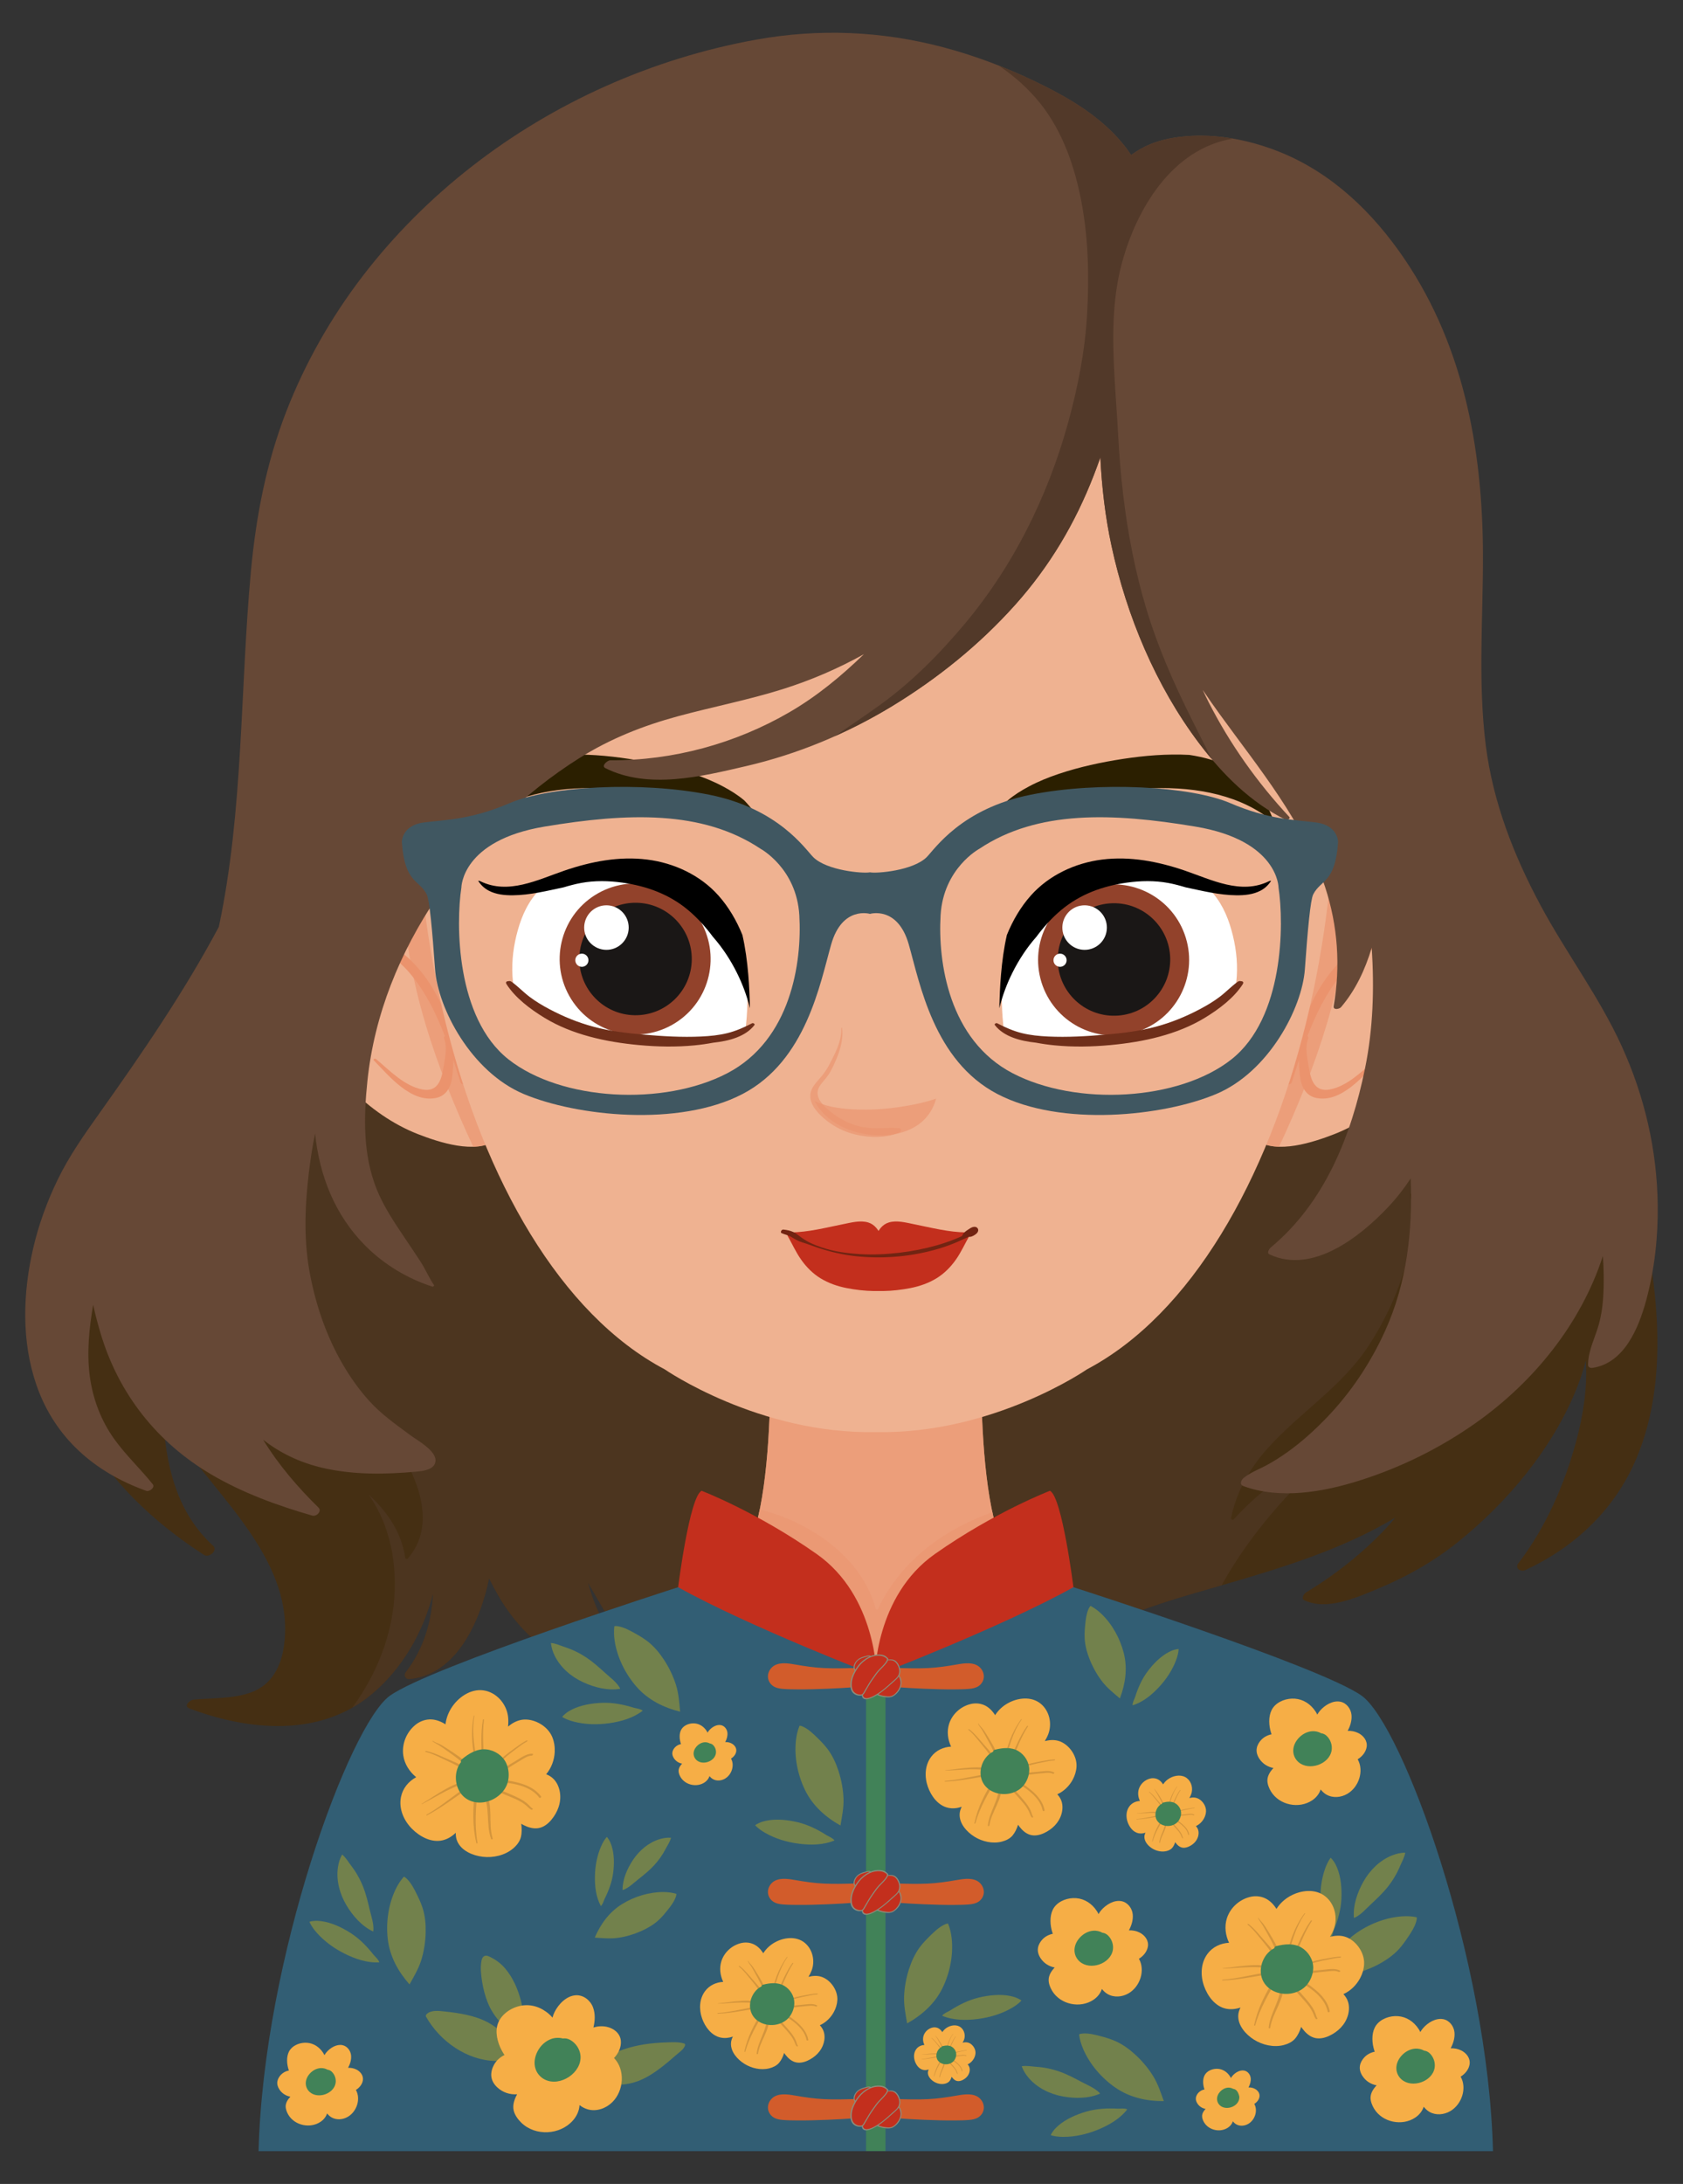
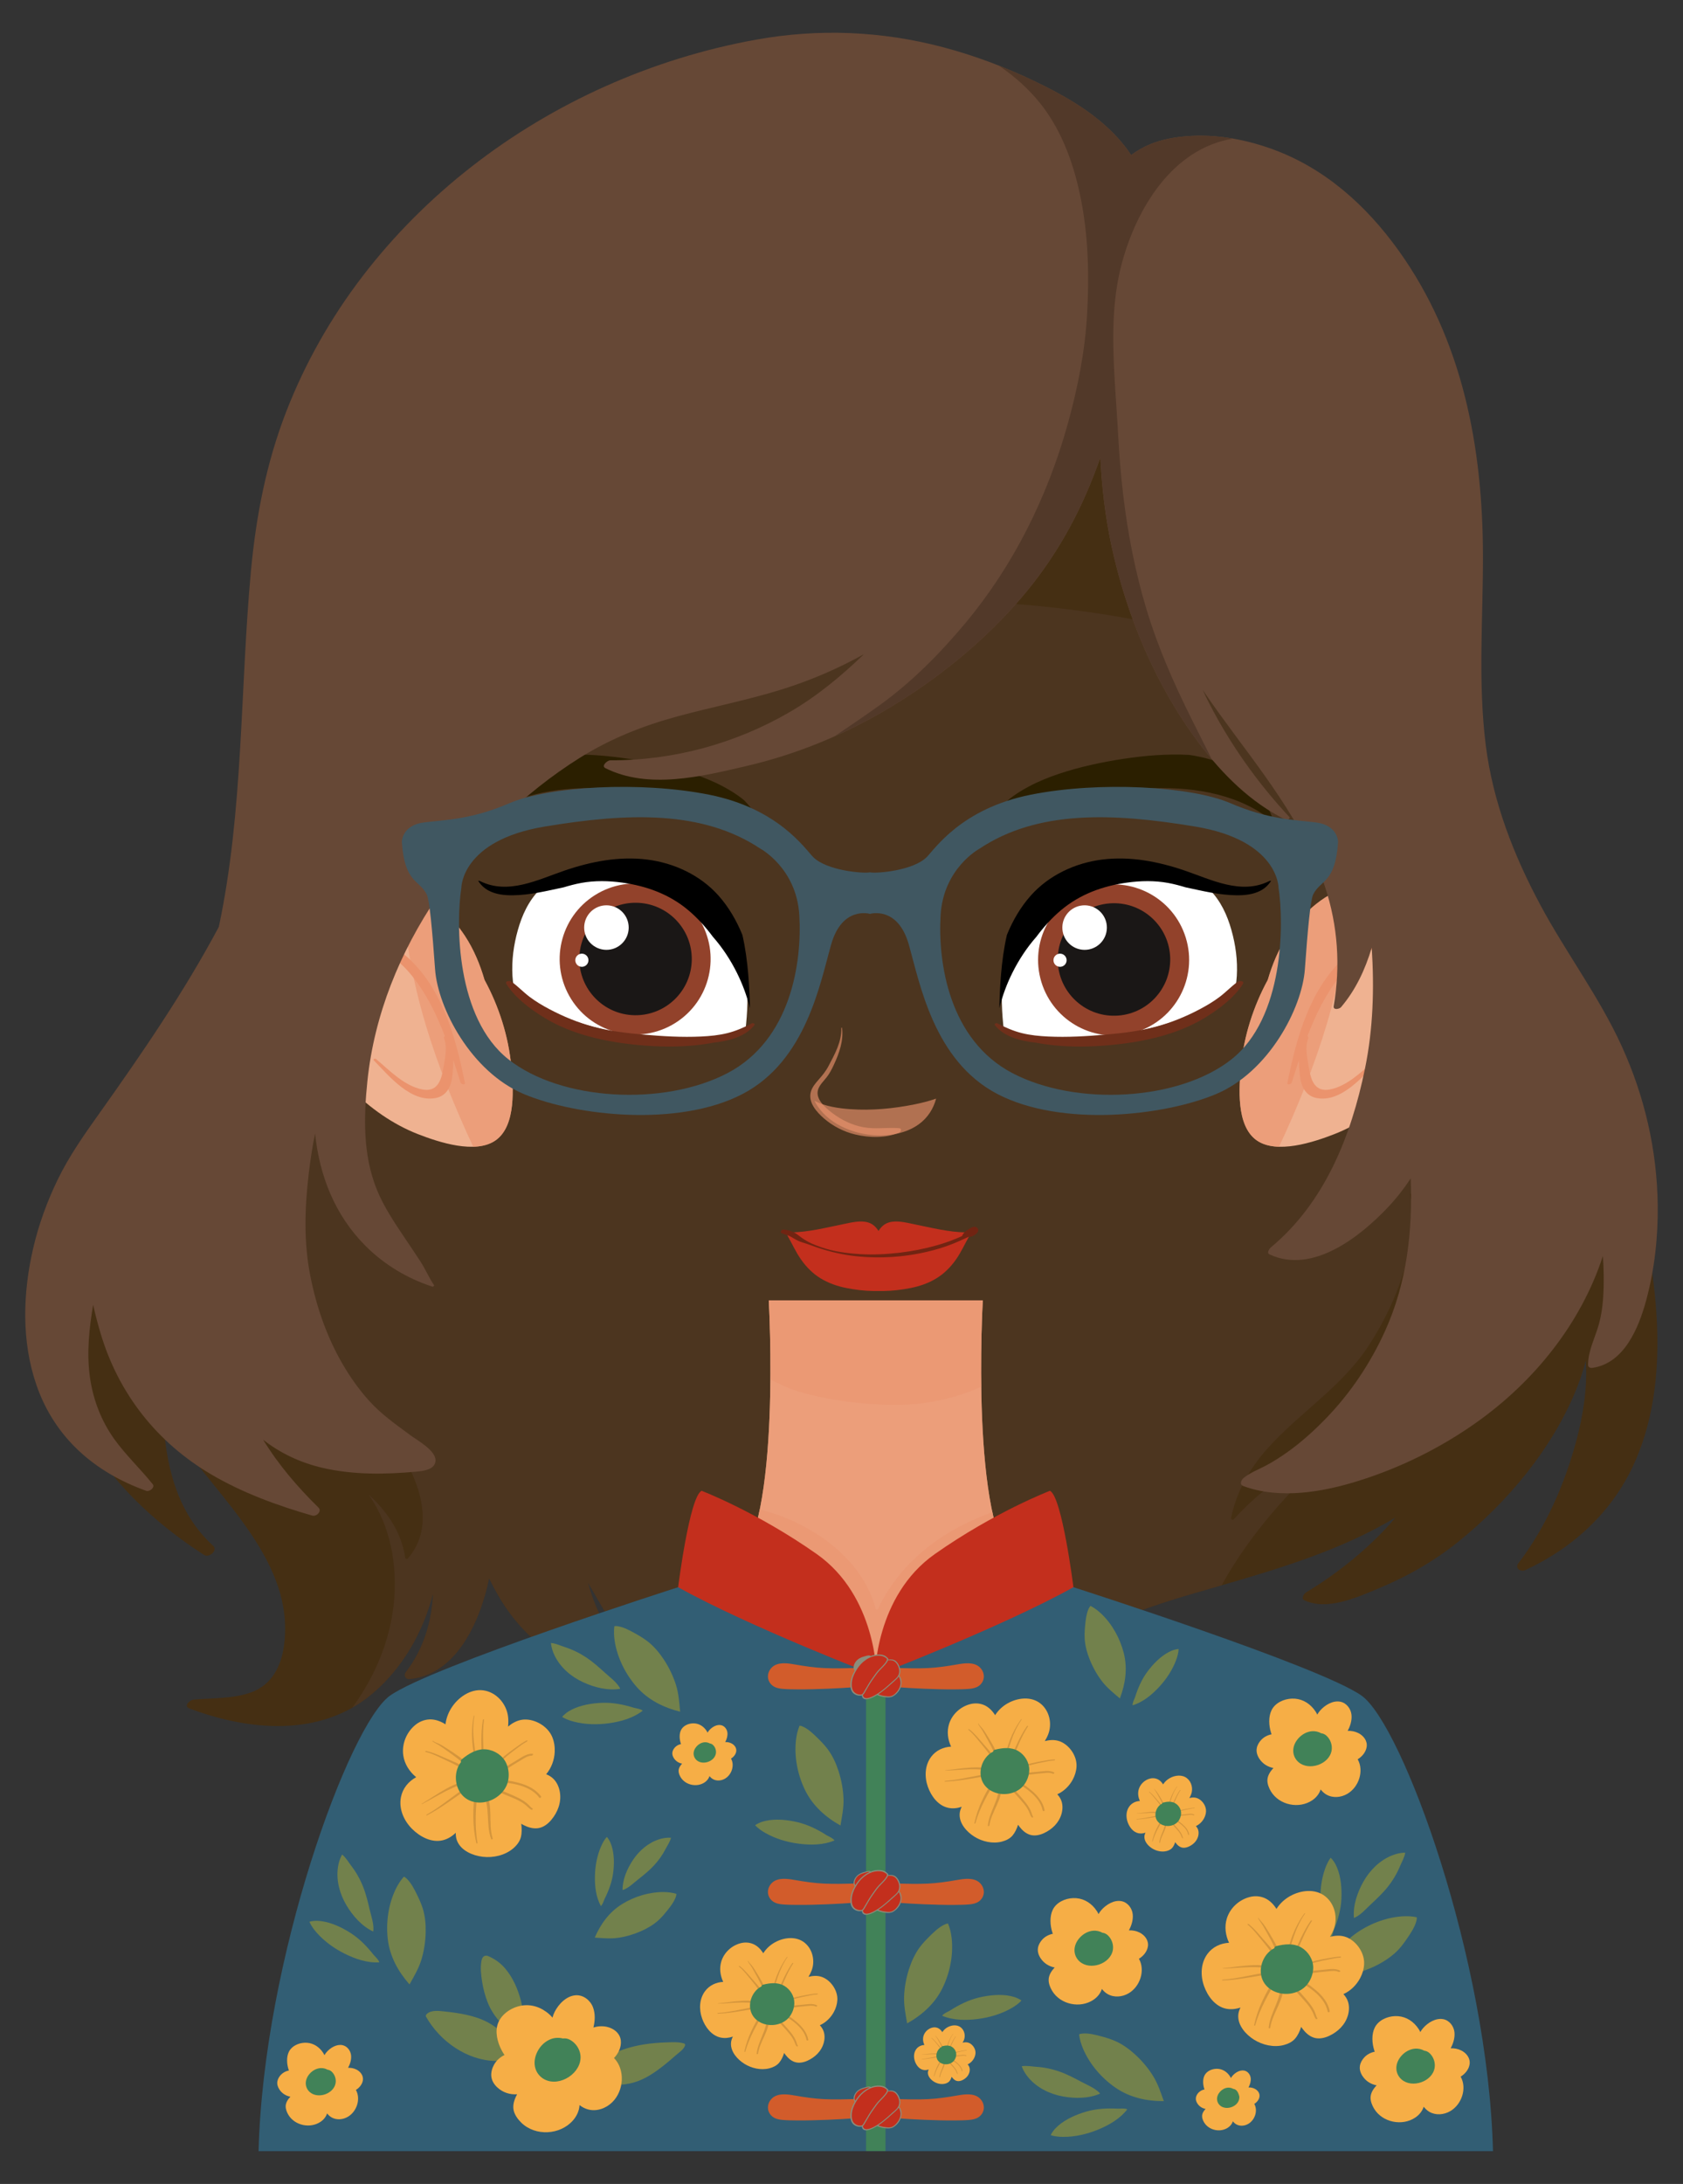
<svg xmlns="http://www.w3.org/2000/svg" version="1.1" id="Layer_1" x="0px" y="0px" viewBox="0 0 376.677 488.611" style="enable-background:new 0 0 376.677 488.611;" xml:space="preserve">
  <rect x="0" y="0" width="376.677" height="488.611" fill="#333333" stroke="none" />
  <g>
    <path style="fill:#452F13;" d="M363.522,258.72c-3.909-8.329-8.03-16.563-12.123-24.803c-8.474-17.058-17.417-34.152-21.536-52.876   c-2.025-9.205-3.226-18.56-4.549-27.884c-1.285-9.064-2.397-18.4-5.243-27.135c-4.506-13.829-13.815-25.138-26.139-32.759   c-12.182-7.534-26.255-11.541-40.245-14.09c-18.754-3.417-38.252-3.457-57.179-1.628c-19.415,1.875-38.595,5.938-57.259,11.561   c-9.145,2.755-18.175,5.893-27.07,9.371c-8.205,3.208-16.427,6.5-23.918,11.189c-7.368,4.613-14.089,10.4-19.279,17.406   c-2.482,3.35-4.777,7.014-6.266,10.924c-0.23,0.604-0.437,1.216-0.633,1.831c0.154,2.887,0.379,5.775,0.581,8.674   c-0.033,2.894,0.005,5.793-0.148,8.683c-0.463,8.729-1.158,17.497-2.622,26.13c-2.774,16.361-8.322,32.184-17.141,46.51   c-8.054,13.083-17.897,25.144-24.539,38.999c-6.41,13.371-8.522,27.916-3.681,42.086c5.403,15.814,16.901,27.731,31.107,36.964   c1.165,0.757,3.2-1.005,2.051-2.049c-8.36-7.593-10.657-18.518-11.211-29.109c0.993,1.664,2.055,3.292,3.159,4.885   c9.735,14.051,26.48,28.084,23.917,46.615c-0.627,4.534-2.709,8.788-7.444,10.452c-4.037,1.419-8.515,1.23-12.74,1.58   c-0.883,0.073-2.388,1.45-0.996,1.974c13.301,5.014,29.089,6.487,40.654-3.043c6.963-5.738,11.688-14.01,13.882-22.665   c-0.297,6.302-2.067,12.385-6.099,17.61c-0.458,0.594-0.145,1.609,0.751,1.535c8.651-0.716,13.541-8.825,16.054-15.892   c0.768-2.159,1.386-4.388,1.845-6.645c0.673,1.373,1.396,2.722,2.165,4.044c3.213,5.523,7.652,10.159,13.129,13.734   c6.285,4.103,13.437,6.78,20.248,9.958c1.159,0.541,3.546-0.769,2.579-2.109c-3.536-4.902-8.056-9.097-11.419-14.115   c-2.22-3.313-3.538-6.902-4.594-10.587c2.293,3.927,4.471,7.927,7.158,11.622c4.381,6.026,9.989,11.159,16.907,14.459   c10.455,4.988,22.723,6.158,34.197,4.034c5.673,0.282,11.395-0.214,16.724-2.102c6.934-2.456,13.347-7.033,18.791-12.081   c-0.389,2.557-0.114,5.089,1.339,7.34c0.614,0.951,2.101,0.254,2.692-0.27c5.921-5.244,11.899-10.556,19.242-13.952   c7.642-3.534,15.815-5.828,23.923-8.165c13.56-3.91,27.701-8.138,39.783-15.426c-0.674,0.812-1.37,1.607-2.093,2.381   c-5.142,5.503-11.392,10.449-17.926,14.384c-0.461,0.278-1.166,1.389-0.369,1.762c5.047,2.365,11.603-0.576,16.289-2.519   c6.667-2.764,12.781-6.226,18.33-10.722c11.022-8.932,20.643-20.542,26.014-33.408c0.949-2.274,1.735-4.603,2.351-6.969   c0.4,6.052-0.591,12.257-2.148,18.027c-2.596,9.624-6.783,19.26-12.954,27.322c-0.826,1.079,0.51,2.002,1.587,1.501   c10.99-5.112,19.604-13.264,24.425-24.019c4.717-10.524,5.633-22.311,4.873-33.617C369.909,281.726,367.419,270.027,363.522,258.72   z" />
    <path style="opacity:0.56;fill:#523929;" d="M273.414,354.678c5.595-10.122,13.326-19.216,21.662-26.947   c-7.692,1.327-13.77,6.594-18.949,12.18c-0.256,0.276-0.66-0.018-0.593-0.345c1.218-5.881,4.154-11.035,8.136-15.485   c7.198-8.046,16.598-13.766,22.592-22.916c3.296-5.031,5.971-10.522,7.796-16.255c1.562-4.906,2.589-10.217,1.949-15.373   c-0.133-0.718-0.258-1.436-0.369-2.154c-0.068-0.441,0.584-0.642,0.684-0.188c0.161,0.727,0.283,1.459,0.375,2.194   c1.409,7.637,3.752,15.28,1.746,22.895c2.559-3.726,5.155-7.428,7.638-11.206c2.937-4.467,5.698-9.057,8.004-13.885   c2.634-5.517,4.478-11.247,5.969-17.165c2.502-9.934,4.311-20.15,4.272-30.406c-6.006-12.411-11.49-25.072-14.461-38.581   c-0.39-1.771-0.741-3.55-1.077-5.331c-2.635-3.15-5.539-6.078-8.647-8.768c-12.336-10.676-27.535-17.676-42.993-22.531   c-15.627-4.908-31.894-7.744-48.196-9.144c-17.85-1.534-35.789-1.097-53.47,1.918c-19.149,3.266-37.918,9.368-54.939,18.795   c-17.028,9.43-32.19,22.288-43.467,38.217c-12.654,17.874-20.745,38.904-19.951,61.043c0.386,10.767,2.864,21.414,7.178,31.283   c3.761,8.603,8.894,16.275,14.74,23.572c4.967,6.2,10.098,12.573,13.315,19.899c2.706,6.163,3.672,13.243-1.075,18.675   c-0.163,0.187-0.555,0.105-0.593-0.157c-0.823-5.676-4.051-10.365-8.184-14.127c2.985,4.217,4.751,9.208,5.475,14.343   c1.357,9.613-0.85,19.281-5.535,27.702c-0.964,1.732-2.167,3.701-3.576,5.61c1.437-0.818,2.83-1.765,4.164-2.865   c6.963-5.738,11.688-14.01,13.882-22.665c-0.297,6.302-2.067,12.385-6.099,17.61c-0.458,0.594-0.145,1.609,0.751,1.535   c8.651-0.716,13.541-8.825,16.054-15.892c0.768-2.159,1.386-4.388,1.845-6.645c0.673,1.373,1.396,2.722,2.165,4.044   c3.213,5.523,7.652,10.159,13.129,13.734c6.285,4.103,13.437,6.78,20.248,9.958c1.159,0.541,3.546-0.769,2.579-2.109   c-3.536-4.902-8.056-9.097-11.419-14.115c-2.22-3.313-3.538-6.902-4.594-10.587c2.293,3.927,4.471,7.927,7.158,11.622   c4.381,6.026,9.989,11.159,16.907,14.459c10.455,4.988,22.723,6.158,34.197,4.034c5.673,0.282,11.395-0.214,16.724-2.102   c6.934-2.456,13.347-7.033,18.791-12.081c-0.389,2.557-0.114,5.089,1.339,7.34c0.614,0.951,2.101,0.254,2.692-0.27   c5.921-5.244,11.899-10.556,19.242-13.952c7.642-3.534,15.816-5.828,23.923-8.165C272.835,354.846,273.125,354.762,273.414,354.678   z" />
    <g>
      <g>
        <path style="fill:#EFB291;" d="M265.776,373.402c0,0-27.906-13.745-38.319-22.908c-10.413-9.163-7.497-59.561-7.497-59.561     h-20.409h-7.081h-20.409c0,0,2.916,50.398-7.497,59.561c-10.413,9.163-38.319,22.908-38.319,22.908s22.757,37.698,44.193,57.595     c0,0,5.551,8.606,25.573,8.213c20.021,0.393,25.573-8.213,25.573-8.213C243.02,411.1,265.776,373.402,265.776,373.402z" />
        <path style="opacity:0.64;fill:#EB936D;" d="M265.776,373.402c0,0-27.906-13.745-38.319-22.908     c-10.413-9.163-7.497-59.561-7.497-59.561h-20.409h-7.081h-20.409c0,0,2.916,50.398-7.497,59.561     c-10.413,9.163-38.319,22.908-38.319,22.908s22.757,37.698,44.193,57.595c0,0,5.551,8.606,25.573,8.213     c20.021,0.393,25.573-8.213,25.573-8.213C243.02,411.1,265.776,373.402,265.776,373.402z" />
        <path style="opacity:0.44;fill:#EB936D;" d="M172.427,308.649c1.889,0.89,3.762,1.89,5.761,2.513     c4.471,1.394,9.092,2.202,13.744,2.684c4.33,0.449,8.662,0.684,13.005,0.269c4.137-0.395,8.222-1.324,12.111-2.794     c0.867-0.328,1.721-0.688,2.566-1.07c-0.149-10.729,0.347-19.318,0.347-19.318h-47.898     C172.062,290.934,172.51,298.679,172.427,308.649z" />
        <path style="opacity:0.44;fill:#EB936D;" d="M227.458,350.495c-2.458-2.163-4.173-6.625-5.359-12.179     c-4.883,1.769-9.558,4.14-13.716,7.261c-5.045,3.787-9.176,8.689-11.888,14.394c-0.105,0.221-0.449,0.151-0.508-0.066     c-0.735-2.743-1.97-5.321-3.579-7.658c-2.919-4.24-6.984-7.623-11.434-10.161c-3.413-1.947-7.105-3.429-10.924-4.371     c-1.19,5.832-2.939,10.539-5.485,12.78c-10.413,9.163-38.319,22.908-38.319,22.908s22.757,37.698,44.193,57.595     c0,0,5.551,8.606,25.573,8.213c20.021,0.393,25.573-8.213,25.573-8.213c21.436-19.897,44.192-57.595,44.192-57.595     S237.87,359.658,227.458,350.495z" />
      </g>
      <g>
        <path style="fill:#325E74;" d="M304.782,379.4c-9.064-6.526-64.537-24.292-64.537-24.292l-4.713-2.175l-39.52,21.754     l-39.52-21.754l-4.713,2.175c0,0-55.473,17.766-64.537,24.292c-9.064,6.526-28.28,58.736-29.368,101.882h62.724h150.828h62.724     C333.062,438.136,313.846,385.927,304.782,379.4z" />
        <path style="fill:#C32F1D;" d="M157.035,333.535c0,0,12.327,4.713,25.742,14.14c13.415,9.427,13.415,27.193,13.415,27.193     c0.181,0.181-28.824-11.058-44.415-19.76C151.778,355.108,154.316,334.805,157.035,333.535z" />
        <path style="fill:#C32F1D;" d="M234.987,333.535c0,0-12.327,4.713-25.742,14.14c-13.415,9.427-13.415,27.193-13.415,27.193     c-0.181,0.181,28.824-11.058,44.415-19.76C240.245,355.108,237.706,334.805,234.987,333.535z" />
        <g>
          <path style="fill:#F6AE46;" d="M125.307,400.96c-0.174-1.075-0.626-2.141-1.392-2.928c-0.479-0.493-1.053-0.836-1.675-1.083      c1.168-1.38,1.829-3.186,1.912-4.986c0.053-1.137-0.118-2.308-0.56-3.36c-0.466-1.108-1.297-2.023-2.288-2.691      c-1.031-0.695-2.255-1.142-3.501-1.2c-1.275-0.059-2.417,0.366-3.454,1.085c-0.221,0.153-0.433,0.319-0.642,0.49      c0.07-0.651,0.086-1.312,0.029-1.984c-0.239-2.781-2.263-5.374-5.035-6.023c-2.913-0.682-5.777,1.136-7.413,3.444      c-0.82,1.157-1.379,2.514-1.565,3.923c-0.006,0.046-0.009,0.093-0.014,0.139c-0.102-0.064-0.203-0.129-0.306-0.189      c-1.01-0.587-2.17-0.975-3.35-0.909c-1.153,0.065-2.236,0.518-3.123,1.253c-1.972,1.632-3.038,4.263-2.671,6.803      c0.279,1.933,1.387,3.645,2.887,4.867c-1.705,0.921-3.012,2.482-3.404,4.434c-0.528,2.632,0.631,5.278,2.479,7.126      c1.75,1.749,4.351,3.166,6.887,2.547c1.105-0.27,2.082-0.877,2.895-1.676c-0.011,0.641,0.07,1.277,0.32,1.867      c0.921,2.18,3.509,3.246,5.718,3.508c2.332,0.277,4.936-0.301,6.762-1.826c0.789-0.659,1.504-1.524,1.766-2.537      c0.248-0.959,0.224-1.969,0.1-2.944c-0.003-0.027-0.01-0.053-0.013-0.08c0.173,0.103,0.348,0.202,0.528,0.294      c0.98,0.497,2.086,0.846,3.195,0.701c1.212-0.159,2.249-0.95,3.012-1.866C124.842,405.419,125.675,403.235,125.307,400.96z" />
          <path style="fill:#D4953C;" d="M106.165,383.881c0.015-0.091-0.136-0.039-0.149,0.032c-0.738,3.884-0.329,8.109,0.887,11.856      c0.049,0.151,0.304,0.016,0.271-0.119C106.244,391.793,105.523,387.848,106.165,383.881z" />
          <path style="fill:#D4953C;" d="M108.332,384.745c0.022-0.156-0.235-0.067-0.255,0.054c-0.515,3.054-0.318,6.13-0.245,9.209      c0.007,0.283,0.458,0.13,0.454-0.096C108.236,390.863,107.904,387.78,108.332,384.745z" />
          <path style="fill:#D4953C;" d="M117.871,389.388c-0.892,0.446-1.693,1.036-2.499,1.619c-0.769,0.556-1.539,1.108-2.276,1.706      c-1.453,1.178-2.878,2.49-3.849,4.106c-0.176,0.293,0.252,0.317,0.395,0.115c1.067-1.507,2.356-2.832,3.771-4.015      c0.674-0.564,1.376-1.09,2.078-1.618c0.788-0.594,1.568-1.205,2.444-1.666C118.099,389.549,118.073,389.287,117.871,389.388z" />
          <path style="fill:#D4953C;" d="M119.142,392.363c-1.427-0.043-2.691,1.031-3.869,1.697c-0.796,0.449-1.571,0.933-2.34,1.426      c-0.797,0.511-1.624,0.999-2.376,1.573c-0.234,0.178-0.139,0.571,0.184,0.404c1.523-0.787,2.893-1.883,4.365-2.762      c0.604-0.361,1.204-0.723,1.804-1.09c0.631-0.387,1.325-0.816,2.088-0.825C119.23,392.782,119.462,392.373,119.142,392.363z" />
          <path style="fill:#D4953C;" d="M105.475,395.652c-0.405-0.724-1.081-1.294-1.708-1.828c-0.673-0.574-1.39-1.091-2.127-1.58      c-0.776-0.514-1.548-1.043-2.346-1.523c-0.352-0.211-0.708-0.428-1.083-0.597c-0.458-0.207-0.938-0.344-1.342-0.654      c-0.043-0.033-0.124,0.042-0.079,0.082c0.308,0.273,0.661,0.457,1.019,0.653c0.404,0.221,0.79,0.476,1.167,0.74      c0.76,0.53,1.51,1.076,2.263,1.616c0.678,0.486,1.343,0.995,1.972,1.544c0.669,0.584,1.233,1.282,1.921,1.839      C105.288,396.07,105.57,395.822,105.475,395.652z" />
          <path style="fill:#D4953C;" d="M105.479,396.311c-1.449-1.097-3.161-1.858-4.83-2.557c-1.722-0.72-3.454-1.616-5.286-2.014      c-0.114-0.025-0.276,0.173-0.13,0.209c1.766,0.436,3.409,1.352,5.057,2.102c1.68,0.765,3.251,1.671,4.806,2.661      C105.314,396.85,105.718,396.492,105.479,396.311z" />
          <path style="fill:#D4953C;" d="M105.888,398.145c-4.317,0.397-7.896,3.267-11.489,5.405c-0.051,0.03-0.024,0.107,0.035,0.077      c3.7-1.877,7.148-4.371,11.348-4.964C106.037,398.626,106.247,398.112,105.888,398.145z" />
          <path style="fill:#D4953C;" d="M105.007,399.454c-3.301,1.98-6.135,4.656-9.513,6.518c-0.121,0.067-0.104,0.263,0.047,0.186      c3.449-1.776,6.469-4.247,9.737-6.316C105.622,399.623,105.348,399.249,105.007,399.454z" />
          <path style="fill:#D4953C;" d="M106.929,400.176c0.033-0.324-0.467-0.124-0.511,0.108c-0.379,2.016-0.5,4.083-0.489,6.133      c0.01,2.011,0.232,4.013,0.696,5.971c0.033,0.139,0.265,0.014,0.244-0.107C106.163,408.252,106.516,404.212,106.929,400.176z" />
          <path style="fill:#D4953C;" d="M110.271,411.312c-1.075-3.426,0.27-7.329-1.677-10.523c-0.152-0.249-0.618,0.088-0.487,0.341      c1.66,3.224,0.608,6.996,1.823,10.331C109.998,411.648,110.324,411.48,110.271,411.312z" />
          <path style="fill:#D4953C;" d="M121.089,401.916c-1.183-1.649-3.076-2.526-4.988-3.037c-1.938-0.518-3.999-0.805-6.002-0.898      c-0.184-0.008-0.465,0.357-0.196,0.408c1.915,0.36,3.867,0.405,5.768,0.875c1.912,0.474,3.829,1.292,5.025,2.927      C120.834,402.379,121.225,402.105,121.089,401.916z" />
          <path style="fill:#D4953C;" d="M119.198,404.617c-0.361-0.19-0.588-0.522-0.872-0.803c-0.319-0.316-0.675-0.595-1.048-0.845      c-0.771-0.518-1.62-0.91-2.466-1.288c-0.893-0.399-1.801-0.761-2.698-1.151c-0.918-0.399-1.798-0.874-2.726-1.247      c-0.137-0.055-0.346,0.159-0.213,0.274c0.714,0.616,1.583,0.986,2.44,1.362c0.92,0.403,1.854,0.77,2.781,1.157      c0.89,0.372,1.784,0.761,2.595,1.29c0.396,0.259,0.769,0.549,1.106,0.882c0.267,0.264,0.527,0.509,0.879,0.653      C119.112,404.958,119.36,404.702,119.198,404.617z" />
          <path style="fill:#418258;" d="M113.289,394.456c-0.803-1.723-2.616-2.892-4.493-3.068c-2.031-0.191-3.902,0.943-5.398,2.195      c-0.162,0.136-0.355,0.381-0.204,0.597c0.004,0.005,0.009,0.009,0.013,0.014c-0.17,0.215-0.329,0.439-0.464,0.68      c-1.429,2.551-0.683,6.28,1.942,7.743c2.182,1.216,5.001,0.684,6.889-0.848c0.96-0.779,1.728-1.813,2.063-3.014      C114.022,397.366,113.897,395.76,113.289,394.456z" />
        </g>
        <g>
          <path style="fill:#F6AE46;" d="M237.57,405.86c0.273-0.936,0.318-1.971,0.002-2.903c-0.198-0.583-0.53-1.081-0.937-1.52      c1.475-0.665,2.705-1.871,3.465-3.293c0.481-0.899,0.794-1.911,0.841-2.932c0.05-1.075-0.269-2.134-0.813-3.056      c-0.566-0.959-1.383-1.791-2.368-2.318c-1.008-0.538-2.094-0.635-3.21-0.453c-0.238,0.039-0.473,0.091-0.707,0.149      c0.308-0.499,0.575-1.027,0.787-1.592c0.878-2.339,0.24-5.215-1.751-6.806c-2.092-1.673-5.107-1.306-7.317-0.07      c-1.108,0.619-2.083,1.501-2.775,2.568c-0.023,0.035-0.043,0.072-0.065,0.107c-0.057-0.091-0.115-0.182-0.175-0.27      c-0.59-0.863-1.379-1.624-2.358-2.024c-0.957-0.391-2.007-0.442-3.007-0.19c-2.223,0.56-4.097,2.276-4.778,4.47      c-0.518,1.669-0.282,3.48,0.46,5.045c-1.732,0.088-3.391,0.846-4.458,2.274c-1.44,1.924-1.522,4.509-0.74,6.714      c0.741,2.088,2.298,4.234,4.586,4.71c0.997,0.208,2.021,0.092,2.985-0.24c-0.256,0.514-0.435,1.059-0.46,1.633      c-0.095,2.117,1.587,3.975,3.271,5.037c1.778,1.122,4.106,1.657,6.168,1.127c0.892-0.229,1.802-0.653,2.404-1.371      c0.57-0.679,0.939-1.505,1.215-2.341c0.008-0.023,0.013-0.047,0.02-0.069c0.1,0.15,0.203,0.298,0.314,0.44      c0.6,0.779,1.36,1.487,2.313,1.797c1.04,0.338,2.184,0.098,3.153-0.348C235.477,409.285,236.992,407.84,237.57,405.86z" />
          <path style="fill:#D4953C;" d="M228.673,384.686c0.047-0.068-0.095-0.083-0.133-0.032c-2.092,2.855-3.388,6.427-3.848,9.924      c-0.019,0.141,0.24,0.13,0.265,0.008C225.691,391.112,226.628,387.645,228.673,384.686z" />
          <path style="fill:#D4953C;" d="M230.093,386.219c0.078-0.118-0.164-0.145-0.227-0.055c-1.592,2.27-2.617,4.832-3.744,7.349      c-0.103,0.231,0.32,0.282,0.404,0.097C227.659,391.127,228.579,388.507,230.093,386.219z" />
          <path style="fill:#D4953C;" d="M236.015,393.644c-0.893,0.017-1.767,0.185-2.643,0.346c-0.836,0.154-1.67,0.303-2.497,0.503      c-1.628,0.393-3.285,0.904-4.692,1.836c-0.255,0.169,0.082,0.353,0.275,0.245c1.443-0.807,2.995-1.382,4.593-1.793      c0.762-0.196,1.532-0.351,2.302-0.508c0.866-0.176,1.731-0.371,2.617-0.405C236.138,393.862,236.218,393.64,236.015,393.644z" />
          <path style="fill:#D4953C;" d="M235.897,396.538c-1.137-0.584-2.572-0.203-3.781-0.118c-0.816,0.057-1.629,0.149-2.44,0.252      c-0.84,0.106-1.697,0.182-2.526,0.357c-0.257,0.054-0.333,0.408-0.007,0.397c1.534-0.05,3.063-0.408,4.592-0.552      c0.627-0.059,1.251-0.121,1.877-0.187c0.659-0.07,1.385-0.149,2.006,0.137C235.806,396.91,236.152,396.669,235.897,396.538z" />
          <path style="fill:#D4953C;" d="M223.584,393.934c-0.048-0.741-0.376-1.462-0.677-2.135c-0.323-0.723-0.703-1.417-1.111-2.096      c-0.43-0.714-0.85-1.439-1.31-2.134c-0.203-0.306-0.408-0.618-0.645-0.9c-0.29-0.344-0.625-0.639-0.833-1.045      c-0.022-0.043-0.117-0.014-0.095,0.036c0.144,0.339,0.358,0.624,0.573,0.92c0.242,0.334,0.455,0.689,0.659,1.047      c0.411,0.721,0.807,1.451,1.207,2.178c0.361,0.654,0.702,1.322,1,2.007c0.316,0.73,0.503,1.51,0.844,2.226      C223.272,394.2,223.595,394.108,223.584,393.934z" />
          <path style="fill:#D4953C;" d="M223.334,394.469c-0.749-1.445-1.84-2.719-2.92-3.926c-1.114-1.245-2.169-2.636-3.497-3.663      c-0.083-0.064-0.29,0.034-0.186,0.119c1.26,1.033,2.235,2.405,3.278,3.646c1.064,1.265,1.984,2.602,2.861,4.001      C222.992,394.841,223.458,394.707,223.334,394.469z" />
          <path style="fill:#D4953C;" d="M222.958,396.109c-3.642-1.341-7.64-0.399-11.367-0.055c-0.053,0.005-0.061,0.077-0.001,0.075      c3.713-0.093,7.46-0.781,11.083,0.356C222.893,396.555,223.261,396.22,222.958,396.109z" />
          <path style="fill:#D4953C;" d="M221.742,396.827c-3.43,0.329-6.751,1.401-10.199,1.605c-0.124,0.007-0.186,0.173-0.033,0.168      c3.471-0.107,6.864-0.941,10.302-1.356C222.174,397.2,222.096,396.793,221.742,396.827z" />
          <path style="fill:#D4953C;" d="M223.017,398.151c0.152-0.249-0.33-0.28-0.454-0.109c-1.082,1.483-1.976,3.108-2.757,4.768      c-0.766,1.629-1.358,3.333-1.737,5.094c-0.027,0.125,0.209,0.113,0.238,0.008C219.289,404.383,221.13,401.254,223.017,398.151z" />
          <path style="fill:#D4953C;" d="M221.431,408.438c0.451-3.183,3.04-5.819,2.696-9.151c-0.027-0.26-0.533-0.167-0.525,0.088      c0.1,3.245-2.202,5.888-2.504,9.052C221.081,408.605,221.409,408.594,221.431,408.438z" />
          <path style="fill:#D4953C;" d="M233.792,405.009c-0.321-1.788-1.514-3.226-2.862-4.375c-1.367-1.165-2.922-2.19-4.505-3.037      c-0.145-0.078-0.513,0.11-0.315,0.254c1.409,1.028,2.97,1.816,4.325,2.928c1.363,1.119,2.597,2.518,2.935,4.3      C233.408,405.285,233.829,405.214,233.792,405.009z" />
          <path style="fill:#D4953C;" d="M231.224,406.464c-0.218-0.293-0.274-0.648-0.395-0.985c-0.136-0.378-0.317-0.741-0.522-1.086      c-0.423-0.715-0.959-1.359-1.497-1.99c-0.568-0.666-1.163-1.309-1.738-1.969c-0.588-0.676-1.117-1.398-1.723-2.057      c-0.089-0.097-0.341-0.005-0.278,0.139c0.339,0.773,0.9,1.407,1.448,2.04c0.588,0.68,1.202,1.336,1.802,2.006      c0.576,0.644,1.149,1.302,1.601,2.042c0.221,0.362,0.411,0.74,0.554,1.139c0.114,0.316,0.23,0.614,0.459,0.866      C231.023,406.706,231.322,406.595,231.224,406.464z" />
          <path style="fill:#418258;" d="M230.36,395.976c0.015-1.702-1.001-3.345-2.45-4.21c-1.568-0.937-3.517-0.74-5.208-0.304      c-0.183,0.047-0.434,0.171-0.395,0.404c0.001,0.006,0.004,0.011,0.005,0.016c-0.22,0.109-0.435,0.228-0.637,0.371      c-2.137,1.511-2.97,4.813-1.412,7.006c1.295,1.823,3.779,2.479,5.895,1.966c1.076-0.26,2.095-0.8,2.828-1.642      C229.833,398.611,230.349,397.264,230.36,395.976z" />
        </g>
        <g>
          <path style="fill:#F6AE46;" d="M184.342,457.132c0.249-0.852,0.289-1.794,0.002-2.641c-0.18-0.53-0.482-0.984-0.852-1.383      c1.343-0.605,2.461-1.703,3.153-2.997c0.437-0.818,0.722-1.738,0.765-2.668c0.045-0.978-0.245-1.942-0.74-2.781      c-0.515-0.872-1.258-1.63-2.155-2.109c-0.917-0.49-1.906-0.578-2.921-0.412c-0.216,0.035-0.43,0.083-0.644,0.136      c0.28-0.454,0.523-0.935,0.716-1.449c0.799-2.129,0.218-4.745-1.593-6.194c-1.904-1.522-4.647-1.188-6.658-0.064      c-1.008,0.564-1.895,1.366-2.525,2.337c-0.021,0.032-0.039,0.065-0.059,0.098c-0.052-0.083-0.104-0.166-0.159-0.246      c-0.537-0.785-1.255-1.478-2.145-1.842c-0.871-0.356-1.826-0.402-2.736-0.173c-2.022,0.51-3.728,2.071-4.348,4.068      c-0.472,1.519-0.256,3.167,0.419,4.591c-1.577,0.08-3.085,0.77-4.057,2.069c-1.31,1.751-1.385,4.103-0.673,6.11      c0.674,1.9,2.091,3.853,4.173,4.286c0.907,0.189,1.839,0.084,2.716-0.219c-0.233,0.468-0.396,0.964-0.419,1.486      c-0.086,1.926,1.444,3.617,2.976,4.584c1.618,1.021,3.736,1.508,5.613,1.026c0.812-0.208,1.64-0.594,2.188-1.247      c0.519-0.618,0.855-1.369,1.105-2.13c0.007-0.021,0.011-0.043,0.018-0.063c0.091,0.136,0.185,0.271,0.285,0.401      c0.546,0.709,1.238,1.353,2.104,1.635c0.947,0.308,1.987,0.089,2.869-0.317C182.438,460.248,183.816,458.933,184.342,457.132z" />
          <path style="fill:#D4953C;" d="M176.247,437.863c0.042-0.061-0.086-0.076-0.121-0.029c-1.903,2.598-3.083,5.849-3.502,9.031      c-0.017,0.129,0.218,0.118,0.241,0.008C173.533,443.711,174.385,440.556,176.247,437.863z" />
          <path style="fill:#D4953C;" d="M177.538,439.258c0.071-0.107-0.149-0.132-0.207-0.05c-1.449,2.066-2.382,4.397-3.407,6.687      c-0.094,0.21,0.291,0.256,0.368,0.088C175.324,443.724,176.16,441.34,177.538,439.258z" />
          <path style="fill:#D4953C;" d="M182.928,446.015c-0.813,0.016-1.608,0.169-2.405,0.315c-0.76,0.14-1.52,0.276-2.272,0.458      c-1.482,0.358-2.989,0.823-4.27,1.671c-0.232,0.154,0.074,0.321,0.25,0.223c1.313-0.734,2.725-1.257,4.18-1.632      c0.693-0.178,1.394-0.319,2.095-0.462c0.788-0.16,1.575-0.337,2.382-0.369C183.039,446.213,183.112,446.012,182.928,446.015z" />
          <path style="fill:#D4953C;" d="M182.82,448.648c-1.035-0.531-2.34-0.184-3.44-0.108c-0.743,0.052-1.482,0.135-2.221,0.229      c-0.765,0.097-1.544,0.166-2.299,0.325c-0.234,0.049-0.303,0.371-0.006,0.362c1.396-0.046,2.787-0.371,4.178-0.502      c0.57-0.054,1.139-0.11,1.708-0.17c0.599-0.064,1.261-0.136,1.825,0.125C182.738,448.987,183.052,448.767,182.82,448.648z" />
          <path style="fill:#D4953C;" d="M171.615,446.279c-0.044-0.674-0.342-1.33-0.616-1.943c-0.294-0.658-0.64-1.289-1.011-1.907      c-0.391-0.65-0.773-1.309-1.192-1.942c-0.185-0.279-0.371-0.563-0.587-0.819c-0.264-0.313-0.569-0.582-0.758-0.951      c-0.02-0.039-0.106-0.013-0.087,0.033c0.131,0.309,0.326,0.568,0.521,0.837c0.22,0.304,0.414,0.627,0.6,0.953      c0.373,0.656,0.734,1.321,1.098,1.982c0.328,0.595,0.639,1.203,0.91,1.827c0.288,0.664,0.458,1.375,0.768,2.025      C171.332,446.521,171.626,446.437,171.615,446.279z" />
          <path style="fill:#D4953C;" d="M171.388,446.765c-0.681-1.315-1.674-2.474-2.657-3.573c-1.014-1.133-1.974-2.399-3.182-3.333      c-0.075-0.058-0.264,0.031-0.169,0.108c1.146,0.94,2.033,2.189,2.983,3.318c0.968,1.151,1.805,2.368,2.603,3.641      C171.077,447.104,171.5,446.982,171.388,446.765z" />
          <path style="fill:#D4953C;" d="M171.046,448.258c-3.314-1.221-6.952-0.363-10.344-0.05c-0.048,0.004-0.055,0.07-0.001,0.069      c3.379-0.084,6.788-0.711,10.085,0.324C170.987,448.664,171.321,448.359,171.046,448.258z" />
          <path style="fill:#D4953C;" d="M169.939,448.911c-3.122,0.3-6.143,1.275-9.28,1.461c-0.113,0.007-0.169,0.157-0.03,0.153      c3.159-0.098,6.246-0.857,9.374-1.234C170.333,449.251,170.262,448.88,169.939,448.911z" />
          <path style="fill:#D4953C;" d="M171.1,450.116c0.138-0.227-0.3-0.255-0.413-0.099c-0.985,1.35-1.798,2.828-2.508,4.339      c-0.697,1.482-1.236,3.033-1.58,4.635c-0.024,0.114,0.19,0.103,0.217,0.007C167.707,455.788,169.383,452.94,171.1,450.116z" />
          <path style="fill:#D4953C;" d="M169.657,459.478c0.41-2.896,2.766-5.296,2.453-8.327c-0.024-0.236-0.485-0.152-0.478,0.08      c0.091,2.953-2.004,5.358-2.279,8.237C169.338,459.629,169.637,459.619,169.657,459.478z" />
          <path style="fill:#D4953C;" d="M180.905,456.357c-0.292-1.627-1.378-2.936-2.605-3.981c-1.244-1.06-2.659-1.993-4.1-2.763      c-0.132-0.071-0.467,0.1-0.287,0.231c1.282,0.936,2.703,1.653,3.936,2.665c1.24,1.018,2.363,2.292,2.671,3.913      C180.555,456.608,180.938,456.544,180.905,456.357z" />
          <path style="fill:#D4953C;" d="M178.568,457.681c-0.199-0.266-0.249-0.59-0.36-0.896c-0.124-0.344-0.288-0.674-0.475-0.988      c-0.385-0.651-0.873-1.237-1.362-1.811c-0.517-0.606-1.058-1.191-1.581-1.792c-0.535-0.615-1.016-1.272-1.568-1.872      c-0.081-0.088-0.31-0.004-0.253,0.127c0.309,0.703,0.819,1.28,1.318,1.857c0.535,0.619,1.094,1.216,1.64,1.825      c0.524,0.586,1.045,1.185,1.456,1.858c0.201,0.329,0.374,0.673,0.504,1.036c0.103,0.288,0.209,0.559,0.418,0.788      C178.385,457.901,178.657,457.8,178.568,457.681z" />
          <path style="fill:#418258;" d="M177.782,448.137c0.013-1.548-0.911-3.043-2.23-3.831c-1.427-0.852-3.201-0.673-4.739-0.277      c-0.167,0.043-0.395,0.156-0.359,0.367c0.001,0.005,0.004,0.009,0.005,0.015c-0.2,0.099-0.396,0.207-0.58,0.337      c-1.945,1.375-2.703,4.379-1.285,6.375c1.179,1.659,3.439,2.255,5.364,1.789c0.979-0.237,1.906-0.728,2.573-1.494      C177.301,450.534,177.772,449.309,177.782,448.137z" />
        </g>
        <g>
          <path style="fill:#72814C;" d="M90.382,419.872c-0.737,0.835-1.344,1.791-1.826,2.793c-1.629,3.39-2.195,7.41-1.773,11.136      c0.44,3.886,2.322,7.294,4.874,10.175c0.978-1.768,2.026-3.503,2.627-5.446c0.606-1.96,0.936-4.093,0.987-6.142      c0.045-1.819-0.118-3.71-0.666-5.453c-0.343-1.092-0.835-2.153-1.342-3.177c-0.571-1.152-1.19-2.366-2.091-3.299      C90.951,420.228,90.688,419.989,90.382,419.872z" />
          <path style="fill:#72814C;" d="M70.804,432.311c1.723,1.989,3.947,3.586,6.292,4.762c2.373,1.19,5.105,2.134,7.799,1.958      c-0.202-0.631-0.761-1.101-1.195-1.585c-0.029-0.032-0.058-0.063-0.086-0.095c-1.473-1.875-3.149-3.604-5.165-4.893      c-1.937-1.238-4.252-2.338-6.548-2.641c-0.552-0.073-1.112-0.104-1.667-0.043c-0.301,0.033-0.678,0.064-0.982,0.195      C69.629,430.827,70.197,431.611,70.804,432.311z" />
          <path style="fill:#72814C;" d="M76.561,414.911c-0.482,0.882-0.786,1.861-0.928,2.863c-0.417,2.947,0.396,5.946,1.899,8.477      c1.399,2.356,3.431,4.69,5.973,5.884c0.035-0.081,0.058-0.16,0.062-0.216c0.117-1.54-0.462-3.124-0.809-4.607      c-0.409-1.749-0.823-3.504-1.487-5.177c-0.666-1.677-1.56-3.275-2.66-4.706c-0.642-0.835-1.206-1.853-2.04-2.51      C76.568,414.915,76.565,414.914,76.561,414.911z" />
        </g>
        <g>
          <path style="fill:#72814C;" d="M151.372,423.702c-0.918-0.268-1.883-0.39-2.837-0.398c-3.229-0.026-6.559,1.003-9.3,2.692      c-2.859,1.762-4.818,4.469-6.124,7.505c1.731,0.113,3.462,0.294,5.191,0.051c1.744-0.245,3.522-0.768,5.132-1.478      c1.43-0.63,2.839-1.447,3.993-2.51c0.723-0.666,1.368-1.435,1.978-2.203c0.687-0.864,1.403-1.789,1.799-2.83      C151.303,424.274,151.393,423.983,151.372,423.702z" />
          <path style="fill:#72814C;" d="M134.554,413.038c-0.916,2.065-1.344,4.376-1.4,6.628c-0.057,2.279,0.208,4.746,1.329,6.775      c0.416-0.388,0.577-0.993,0.795-1.508c0.014-0.034,0.028-0.068,0.042-0.102c0.919-1.829,1.65-3.764,1.914-5.801      c0.254-1.957,0.262-4.158-0.341-6.052c-0.145-0.455-0.325-0.902-0.576-1.311c-0.136-0.222-0.298-0.503-0.51-0.692      C135.277,411.582,134.876,412.31,134.554,413.038z" />
          <path style="fill:#72814C;" d="M150.176,411.152c-0.861-0.052-1.733,0.069-2.563,0.325c-2.442,0.753-4.475,2.481-5.892,4.573      c-1.319,1.948-2.39,4.38-2.389,6.79c0.076-0.002,0.145-0.013,0.191-0.031c1.239-0.472,2.258-1.501,3.284-2.312      c1.209-0.957,2.421-1.92,3.479-3.047c1.06-1.13,1.974-2.409,2.684-3.786c0.414-0.803,0.999-1.614,1.205-2.502      C150.175,411.159,150.175,411.156,150.176,411.152z" />
        </g>
        <g>
          <path style="fill:#72814C;" d="M241.509,455.159c0.142,1.105,0.461,2.192,0.897,3.214c1.476,3.459,4.127,6.535,7.207,8.673      c3.213,2.231,7.016,3.061,10.865,3.041c-0.685-1.9-1.299-3.833-2.365-5.565c-1.074-1.747-2.461-3.401-3.969-4.79      c-1.339-1.233-2.868-2.356-4.54-3.094c-1.048-0.462-2.17-0.791-3.274-1.085c-1.243-0.33-2.563-0.665-3.859-0.602      C242.151,454.967,241.798,455.007,241.509,455.159z" />
          <path style="fill:#72814C;" d="M237.961,478.083c2.632,0.015,5.298-0.605,7.728-1.594c2.459-1.001,4.969-2.433,6.613-4.575      c-0.608-0.264-1.329-0.153-1.98-0.146c-0.043,0-0.086,0.002-0.128,0.002c-2.381-0.128-4.786-0.007-7.084,0.66      c-2.208,0.641-4.56,1.657-6.302,3.184c-0.418,0.367-0.811,0.768-1.131,1.225c-0.174,0.248-0.399,0.552-0.501,0.867      C236.071,477.988,237.034,478.077,237.961,478.083z" />
          <path style="fill:#72814C;" d="M228.669,462.285c0.346,0.944,0.882,1.818,1.542,2.585c1.941,2.256,4.733,3.621,7.627,4.158      c2.694,0.501,5.789,0.51,8.362-0.614c-0.038-0.08-0.082-0.149-0.122-0.189c-1.081-1.103-2.655-1.711-3.998-2.428      c-1.585-0.845-3.178-1.69-4.874-2.294c-1.7-0.605-3.491-0.985-5.292-1.101c-1.051-0.068-2.188-0.314-3.232-0.12      C228.677,462.282,228.673,462.284,228.669,462.285z" />
        </g>
        <g>
          <path style="fill:#72814C;" d="M317.08,428.944c-1.091-0.224-2.223-0.275-3.331-0.194c-3.751,0.274-7.52,1.782-10.543,4.001      c-3.152,2.315-5.172,5.643-6.403,9.29c2.02-0.031,4.047,0.015,6.031-0.43c2.001-0.449,4.016-1.224,5.819-2.199      c1.6-0.866,3.159-1.948,4.4-3.29c0.777-0.841,1.453-1.795,2.089-2.745c0.716-1.068,1.46-2.209,1.822-3.455      C317.054,429.615,317.131,429.268,317.08,428.944z" />
          <path style="fill:#72814C;" d="M296.549,418.148c-0.869,2.484-1.148,5.208-1.001,7.827c0.148,2.651,0.688,5.49,2.181,7.74      c0.447-0.49,0.577-1.207,0.781-1.825c0.013-0.041,0.026-0.081,0.039-0.122c0.894-2.21,1.56-4.525,1.675-6.915      c0.111-2.296-0.087-4.851-0.966-6.994c-0.211-0.515-0.463-1.017-0.792-1.467c-0.179-0.245-0.393-0.557-0.657-0.755      C297.252,416.391,296.855,417.273,296.549,418.148z" />
          <path style="fill:#72814C;" d="M314.508,414.487c-1.005,0.021-2.005,0.244-2.945,0.619c-2.764,1.104-4.961,3.302-6.409,5.864      c-1.348,2.386-2.362,5.31-2.133,8.108c0.088-0.01,0.167-0.029,0.219-0.054c1.394-0.664,2.48-1.955,3.594-2.994      c1.314-1.225,2.63-2.457,3.751-3.865c1.124-1.412,2.065-2.983,2.759-4.648c0.405-0.972,1.007-1.967,1.163-3.018      C314.508,414.495,314.508,414.491,314.508,414.487z" />
        </g>
        <g>
          <path style="fill:#72814C;" d="M137.497,363.834c-0.133,1.106-0.091,2.238,0.082,3.336c0.583,3.716,2.398,7.347,4.859,10.176      c2.567,2.951,6.051,4.688,9.787,5.613c-0.198-2.01-0.32-4.035-0.927-5.975c-0.613-1.957-1.551-3.901-2.673-5.617      c-0.996-1.523-2.202-2.988-3.643-4.113c-0.902-0.705-1.909-1.299-2.908-1.855c-1.124-0.625-2.322-1.273-3.594-1.53      C138.167,363.805,137.816,363.757,137.497,363.834z" />
          <path style="fill:#72814C;" d="M128.435,385.187c2.548,0.66,5.285,0.713,7.883,0.351c2.63-0.367,5.414-1.14,7.533-2.813      c-0.525-0.405-1.251-0.475-1.884-0.627c-0.042-0.01-0.083-0.019-0.125-0.029c-2.277-0.708-4.638-1.181-7.029-1.098      c-2.298,0.079-4.827,0.488-6.89,1.541c-0.496,0.253-0.975,0.545-1.397,0.91c-0.229,0.198-0.522,0.438-0.698,0.717      C126.625,384.632,127.537,384.954,128.435,385.187z" />
          <path style="fill:#72814C;" d="M123.302,367.592c0.104,1,0.409,1.978,0.861,2.884c1.328,2.663,3.701,4.671,6.374,5.902      c2.489,1.146,5.487,1.915,8.257,1.456c-0.017-0.087-0.043-0.164-0.072-0.214c-0.777-1.334-2.154-2.31-3.281-3.335      c-1.329-1.208-2.666-2.418-4.162-3.419c-1.5-1.003-3.143-1.812-4.86-2.366c-1.002-0.323-2.044-0.841-3.104-0.909      C123.31,367.592,123.306,367.593,123.302,367.592z" />
        </g>
        <g>
          <path style="fill:#72814C;" d="M244.083,359.286c0.885,0.47,1.7,1.083,2.422,1.774c2.445,2.339,4.195,5.546,5.02,8.818      c0.86,3.412,0.354,6.879-0.883,10.114c-1.383-1.18-2.816-2.309-3.937-3.755c-1.131-1.459-2.085-3.15-2.776-4.86      c-0.614-1.518-1.075-3.162-1.166-4.804c-0.057-1.029,0.021-2.078,0.124-3.101c0.116-1.151,0.253-2.369,0.716-3.441      C243.718,359.767,243.863,359.482,244.083,359.286z" />
          <path style="fill:#72814C;" d="M263.23,371.408c-0.821,2.221-2.188,4.27-3.791,6.003c-1.622,1.754-3.624,3.414-5.948,4.119      c-0.029-0.596,0.292-1.168,0.505-1.714c0.014-0.036,0.029-0.071,0.043-0.107c0.646-2.046,1.511-4.033,2.8-5.757      c1.239-1.656,2.841-3.315,4.679-4.298c0.442-0.236,0.904-0.44,1.39-0.564c0.264-0.067,0.592-0.161,0.889-0.147      C263.75,369.786,263.519,370.625,263.23,371.408z" />
        </g>
        <g>
          <path style="fill:#72814C;" d="M178.947,386.089c-0.42,1.031-0.678,2.135-0.802,3.239c-0.419,3.738,0.374,7.719,2.001,11.097      c1.698,3.523,4.599,6.119,7.959,7.997c0.339-1.992,0.757-3.976,0.683-6.008c-0.075-2.05-0.467-4.172-1.096-6.123      c-0.558-1.732-1.336-3.463-2.428-4.928c-0.684-0.918-1.499-1.757-2.315-2.556c-0.919-0.9-1.904-1.841-3.063-2.424      C179.601,386.238,179.275,386.099,178.947,386.089z" />
          <path style="fill:#72814C;" d="M171.254,410.069c2.283,1.309,4.909,2.083,7.511,2.419c2.633,0.34,5.523,0.329,8.008-0.725      c-0.399-0.529-1.081-0.788-1.651-1.102c-0.038-0.021-0.075-0.041-0.113-0.061c-2.009-1.284-4.162-2.363-6.49-2.915      c-2.237-0.53-4.785-0.803-7.052-0.332c-0.545,0.113-1.084,0.269-1.587,0.509c-0.273,0.131-0.619,0.284-0.863,0.508      C169.655,409.056,170.45,409.608,171.254,410.069z" />
        </g>
        <g>
          <path style="fill:#72814C;" d="M212.188,430.359c0.42,1.031,0.678,2.135,0.802,3.239c0.419,3.738-0.374,7.72-2.001,11.097      c-1.698,3.523-4.599,6.119-7.959,7.997c-0.339-1.991-0.757-3.976-0.683-6.008c0.075-2.05,0.467-4.172,1.096-6.123      c0.558-1.732,1.336-3.463,2.428-4.928c0.684-0.918,1.499-1.757,2.315-2.556c0.919-0.9,1.904-1.841,3.063-2.424      C211.534,430.508,211.861,430.369,212.188,430.359z" />
          <path style="fill:#72814C;" d="M226.377,449.287c-2.283,1.309-4.909,2.083-7.511,2.419c-2.633,0.34-5.523,0.329-8.008-0.725      c0.399-0.529,1.081-0.788,1.651-1.102c0.037-0.021,0.075-0.041,0.113-0.061c2.009-1.284,4.162-2.363,6.49-2.914      c2.237-0.53,4.785-0.803,7.053-0.332c0.545,0.113,1.084,0.269,1.587,0.509c0.273,0.131,0.619,0.284,0.862,0.508      C227.977,448.274,227.182,448.826,226.377,449.287z" />
        </g>
        <g>
          <path style="fill:#72814C;" d="M113.056,440.401c-0.866-1.016-1.902-1.835-3.096-2.432c-0.406-0.203-0.917-0.52-1.392-0.399      c-0.485,0.123-0.708,0.609-0.797,1.057c-0.304,1.52-0.111,3.222,0.13,4.737c0.25,1.567,0.657,3.126,1.235,4.605      c0.666,1.705,1.685,3.243,2.932,4.577c0.609,0.652,1.27,1.258,1.954,1.83c0.113,0.095,0.227,0.188,0.342,0.279      c0.71,1.131,1.857,1.952,2.76,2.921c0.144,0.155,0.413-0.081,0.445-0.226c0.148-0.669,0.075-1.344,0-2.018      c-0.096-0.853-0.14-1.711-0.203-2.567c-0.126-1.716-0.326-3.409-0.757-5.077C115.933,445.076,114.817,442.469,113.056,440.401z" />
          <path style="fill:#72814C;" d="M116.547,459.264c-0.291-0.583-0.632-1.112-1.063-1.6c-0.103-0.116-0.244-0.098-0.371-0.015      c-1.7-2.03-3.571-3.928-5.932-5.188c-2.946-1.571-6.435-2.085-9.715-2.441c-1.201-0.13-2.954-0.358-3.927,0.55      c-0.155,0.145-0.319,0.391-0.197,0.609c3.083,5.501,9.2,9.832,15.619,9.928c1.825,0.028,3.665-0.295,5.285-1.163      C116.47,459.824,116.676,459.523,116.547,459.264z" />
          <path style="fill:#72814C;" d="M153.152,457.203c-1.298-0.408-2.674-0.303-4.013-0.258c-1.633,0.055-3.264,0.181-4.879,0.431      c-3.039,0.469-6.033,1.396-8.696,2.954c-1.223,0.715-2.376,1.551-3.392,2.539c-0.058-0.017-0.13-0.021-0.217-0.005      c-0.127,0.022-0.232,0.062-0.352,0.108c-0.267,0.102-0.484,0.508-0.344,0.776c1.314,2.507,4.765,2.82,7.271,2.697      c1.536-0.075,3.028-0.355,4.463-0.919c1.991-0.782,3.779-2.02,5.453-3.332c0.995-0.78,1.954-1.602,2.899-2.441      c0.694-0.615,1.647-1.188,1.974-2.097C153.377,457.497,153.334,457.26,153.152,457.203z" />
          <g>
            <path style="fill:#F6AE46;" d="M135.785,453.455c-1.015-0.211-2.017-0.134-2.97,0.154c0.365-1.467,0.438-3.064-0.085-4.489       c-0.575-1.568-2.13-2.818-3.859-2.718c-2.095,0.122-3.884,1.993-4.762,3.771c-0.196,0.397-0.344,0.809-0.454,1.229       c-0.396-0.474-0.857-0.895-1.357-1.263c-1.913-1.407-4.198-1.901-6.487-1.207c-2.08,0.63-4.115,2.252-4.564,4.473       c-0.403,1.992,0.365,4.298,1.418,5.985c0.078,0.124,0.164,0.248,0.254,0.371c-0.973,0.477-1.818,1.22-2.35,2.176       c-0.426,0.766-0.683,1.674-0.612,2.554c0.083,1.023,0.654,1.901,1.401,2.576c1.23,1.111,2.769,1.594,4.383,1.485       c-0.599,1.065-1.045,2.355-0.784,3.572c0.226,1.054,0.966,2.057,1.727,2.795c3.156,3.063,8.668,2.765,11.551-0.512       c0.844-0.959,1.403-2.159,1.47-3.434c0.581,0.448,1.231,0.789,1.899,0.968c1.962,0.525,4.045-0.239,5.455-1.64       c2.601-2.583,2.893-7.254,0.368-9.862c0.995-1.025,1.666-2.467,1.524-3.883C138.784,454.88,137.343,453.778,135.785,453.455z" />
            <path style="fill:#418258;" d="M127.52,456.339c-0.524-0.27-1.044-0.337-1.549-0.269c-0.831-0.225-1.743-0.186-2.555,0.092       c-1.336,0.456-2.426,1.505-3.082,2.739c-0.643,1.208-0.916,2.661-0.47,3.983c0.349,1.035,1.094,1.885,2.07,2.374       c3.432,1.718,8.324-1.522,7.988-5.351C129.791,458.426,128.838,457.019,127.52,456.339z" />
          </g>
        </g>
        <g>
          <path style="fill:#F6AE46;" d="M255.046,432.366c-0.761-0.376-1.57-0.522-2.384-0.491c0.592-1.087,0.979-2.337,0.859-3.573      c-0.132-1.361-1.105-2.672-2.495-2.949c-1.684-0.336-3.487,0.778-4.549,2.005c-0.237,0.274-0.439,0.57-0.613,0.88      c-0.215-0.457-0.494-0.886-0.814-1.28c-1.225-1.509-2.933-2.372-4.889-2.294c-1.778,0.07-3.724,0.935-4.538,2.601      c-0.73,1.495-0.598,3.479-0.112,5.033c0.036,0.114,0.078,0.23,0.125,0.346c-0.869,0.177-1.692,0.591-2.31,1.239      c-0.495,0.519-0.887,1.185-1.011,1.896c-0.145,0.828,0.126,1.641,0.578,2.33c0.745,1.134,1.865,1.834,3.165,2.081      c-0.695,0.719-1.313,1.65-1.358,2.667c-0.038,0.881,0.341,1.829,0.791,2.57c1.868,3.077,6.295,3.979,9.255,1.977      c0.866-0.586,1.557-1.42,1.873-2.416c0.367,0.475,0.812,0.879,1.305,1.158c1.446,0.821,3.253,0.645,4.659-0.173      c2.593-1.509,3.788-5.149,2.326-7.736c0.999-0.607,1.829-1.61,2.008-2.761C257.127,434.114,256.214,432.944,255.046,432.366z" />
          <path style="fill:#418258;" d="M247.904,432.945c-0.359-0.322-0.758-0.483-1.172-0.533c-0.612-0.35-1.343-0.507-2.042-0.454      c-1.152,0.086-2.232,0.692-3.006,1.534c-0.759,0.824-1.274,1.919-1.194,3.058c0.063,0.892,0.478,1.719,1.15,2.307      c2.364,2.068,6.907,0.512,7.431-2.59C249.273,435.067,248.808,433.756,247.904,432.945z" />
        </g>
        <g>
          <path style="fill:#F6AE46;" d="M163.694,390.037c-0.442-0.219-0.911-0.303-1.384-0.285c0.344-0.631,0.568-1.357,0.499-2.075      c-0.077-0.79-0.642-1.551-1.449-1.712c-0.978-0.195-2.025,0.452-2.642,1.164c-0.138,0.159-0.255,0.331-0.356,0.511      c-0.125-0.265-0.287-0.514-0.473-0.743c-0.711-0.876-1.703-1.377-2.839-1.332c-1.032,0.041-2.163,0.543-2.635,1.511      c-0.424,0.868-0.347,2.02-0.065,2.922c0.021,0.066,0.046,0.134,0.072,0.201c-0.505,0.103-0.982,0.343-1.342,0.719      c-0.287,0.301-0.515,0.688-0.587,1.101c-0.084,0.481,0.073,0.953,0.336,1.353c0.432,0.658,1.083,1.065,1.838,1.208      c-0.403,0.418-0.763,0.958-0.788,1.549c-0.022,0.512,0.198,1.062,0.459,1.492c1.085,1.787,3.656,2.31,5.374,1.148      c0.503-0.34,0.904-0.825,1.087-1.403c0.213,0.276,0.472,0.51,0.758,0.673c0.84,0.477,1.889,0.374,2.705-0.101      c1.506-0.877,2.199-2.99,1.351-4.492c0.58-0.353,1.062-0.935,1.166-1.604C164.902,391.052,164.372,390.372,163.694,390.037z" />
          <path style="fill:#418258;" d="M159.547,390.373c-0.208-0.187-0.44-0.28-0.68-0.309c-0.355-0.203-0.78-0.294-1.186-0.264      c-0.669,0.05-1.296,0.402-1.746,0.891c-0.44,0.479-0.74,1.114-0.693,1.776c0.037,0.518,0.277,0.998,0.668,1.34      c1.373,1.201,4.011,0.297,4.315-1.504C160.342,391.605,160.072,390.844,159.547,390.373z" />
        </g>
        <g>
          <path style="fill:#F6AE46;" d="M79.761,463.013c-0.591-0.293-1.221-0.406-1.854-0.382c0.461-0.845,0.761-1.817,0.668-2.779      c-0.103-1.058-0.86-2.078-1.941-2.293c-1.31-0.261-2.712,0.605-3.538,1.559c-0.185,0.213-0.342,0.443-0.477,0.684      c-0.168-0.356-0.384-0.689-0.633-0.996c-0.953-1.174-2.281-1.844-3.802-1.784c-1.382,0.055-2.896,0.727-3.529,2.023      c-0.568,1.163-0.465,2.706-0.087,3.914c0.028,0.089,0.061,0.179,0.097,0.269c-0.676,0.138-1.316,0.46-1.797,0.964      c-0.385,0.404-0.69,0.922-0.786,1.475c-0.113,0.644,0.098,1.276,0.45,1.812c0.579,0.882,1.45,1.426,2.462,1.618      c-0.54,0.559-1.021,1.283-1.056,2.074c-0.03,0.685,0.265,1.422,0.615,1.999c1.452,2.393,4.896,3.095,7.197,1.538      c0.674-0.456,1.211-1.105,1.456-1.879c0.286,0.369,0.632,0.684,1.014,0.901c1.125,0.638,2.53,0.502,3.624-0.135      c2.016-1.174,2.946-4.004,1.809-6.016c0.777-0.472,1.422-1.252,1.562-2.148C81.38,464.372,80.669,463.462,79.761,463.013z" />
          <path style="fill:#418258;" d="M74.207,463.464c-0.279-0.25-0.589-0.375-0.911-0.414c-0.476-0.272-1.044-0.394-1.589-0.353      c-0.896,0.067-1.736,0.538-2.338,1.193c-0.59,0.641-0.991,1.492-0.929,2.378c0.049,0.694,0.372,1.337,0.894,1.794      c1.838,1.609,5.372,0.398,5.779-2.015C75.271,465.114,74.91,464.094,74.207,463.464z" />
        </g>
        <g>
          <path style="fill:#F6AE46;" d="M327.049,458.751c-0.759-0.375-1.566-0.52-2.378-0.49c0.591-1.084,0.976-2.331,0.857-3.564      c-0.132-1.358-1.103-2.665-2.49-2.942c-1.68-0.335-3.479,0.776-4.538,2c-0.237,0.273-0.439,0.568-0.612,0.877      c-0.215-0.456-0.493-0.884-0.812-1.277c-1.222-1.506-2.926-2.366-4.877-2.289c-1.773,0.07-3.715,0.933-4.527,2.595      c-0.728,1.491-0.596,3.471-0.111,5.02c0.036,0.114,0.078,0.23,0.125,0.345c-0.867,0.176-1.688,0.589-2.305,1.236      c-0.494,0.518-0.885,1.182-1.009,1.892c-0.145,0.826,0.125,1.637,0.577,2.324c0.743,1.131,1.86,1.829,3.157,2.076      c-0.693,0.718-1.31,1.646-1.354,2.661c-0.038,0.879,0.34,1.824,0.789,2.564c1.863,3.069,6.28,3.969,9.232,1.973      c0.864-0.584,1.553-1.417,1.868-2.411c0.367,0.474,0.81,0.877,1.301,1.156c1.442,0.819,3.246,0.643,4.648-0.173      c2.587-1.506,3.778-5.136,2.321-7.717c0.997-0.605,1.824-1.606,2.003-2.755C329.125,460.495,328.214,459.327,327.049,458.751z" />
          <path style="fill:#418258;" d="M319.925,459.329c-0.358-0.321-0.756-0.482-1.169-0.531c-0.61-0.349-1.339-0.505-2.038-0.453      c-1.149,0.086-2.226,0.69-2.999,1.53c-0.757,0.823-1.271,1.914-1.191,3.051c0.063,0.89,0.477,1.715,1.147,2.301      c2.358,2.063,6.891,0.511,7.413-2.584C321.29,461.445,320.826,460.137,319.925,459.329z" />
        </g>
        <g>
          <path style="fill:#F6AE46;" d="M304.008,387.736c-0.761-0.376-1.57-0.522-2.384-0.491c0.592-1.087,0.979-2.337,0.859-3.573      c-0.132-1.361-1.105-2.672-2.496-2.949c-1.684-0.336-3.487,0.778-4.549,2.005c-0.237,0.274-0.44,0.57-0.613,0.88      c-0.215-0.457-0.494-0.886-0.814-1.281c-1.225-1.509-2.933-2.371-4.889-2.294c-1.778,0.07-3.724,0.935-4.538,2.601      c-0.73,1.495-0.598,3.479-0.111,5.033c0.036,0.114,0.078,0.23,0.125,0.346c-0.869,0.177-1.692,0.591-2.31,1.239      c-0.495,0.519-0.887,1.185-1.011,1.896c-0.145,0.828,0.126,1.641,0.578,2.33c0.745,1.134,1.865,1.834,3.165,2.081      c-0.694,0.719-1.313,1.65-1.358,2.667c-0.038,0.881,0.341,1.829,0.791,2.57c1.868,3.077,6.295,3.979,9.254,1.977      c0.866-0.586,1.557-1.42,1.873-2.417c0.367,0.475,0.812,0.879,1.305,1.158c1.446,0.821,3.253,0.645,4.659-0.173      c2.593-1.509,3.788-5.149,2.326-7.736c1-0.607,1.829-1.61,2.008-2.761C306.089,389.483,305.175,388.313,304.008,387.736z" />
          <path style="fill:#418258;" d="M296.866,388.315c-0.359-0.322-0.758-0.483-1.172-0.533c-0.612-0.35-1.343-0.507-2.043-0.455      c-1.152,0.086-2.232,0.692-3.006,1.534c-0.758,0.824-1.274,1.919-1.194,3.058c0.063,0.892,0.478,1.719,1.15,2.307      c2.364,2.068,6.907,0.512,7.431-2.59C298.234,390.436,297.77,389.125,296.866,388.315z" />
        </g>
        <g>
          <path style="fill:#F6AE46;" d="M280.809,467.308c-0.44-0.217-0.908-0.302-1.379-0.284c0.342-0.629,0.566-1.351,0.496-2.066      c-0.076-0.787-0.639-1.545-1.443-1.705c-0.974-0.194-2.017,0.45-2.631,1.159c-0.137,0.158-0.254,0.329-0.355,0.508      c-0.125-0.264-0.286-0.512-0.471-0.74c-0.708-0.873-1.696-1.371-2.827-1.327c-1.028,0.04-2.154,0.541-2.624,1.504      c-0.422,0.864-0.346,2.012-0.064,2.91c0.021,0.066,0.045,0.133,0.072,0.2c-0.503,0.102-0.978,0.342-1.336,0.716      c-0.286,0.3-0.513,0.685-0.585,1.097c-0.084,0.479,0.073,0.949,0.335,1.347c0.431,0.656,1.078,1.06,1.83,1.203      c-0.401,0.416-0.759,0.954-0.785,1.543c-0.022,0.509,0.197,1.057,0.457,1.486c1.08,1.779,3.64,2.301,5.351,1.143      c0.501-0.339,0.9-0.821,1.083-1.397c0.212,0.275,0.47,0.508,0.754,0.67c0.836,0.475,1.881,0.373,2.694-0.1      c1.499-0.873,2.19-2.977,1.345-4.473c0.578-0.351,1.057-0.931,1.161-1.597C282.013,468.319,281.484,467.642,280.809,467.308z" />
          <path style="fill:#418258;" d="M276.002,467.335c-0.354-0.202-0.776-0.293-1.181-0.263c-0.666,0.05-1.291,0.4-1.738,0.887      c-0.439,0.477-0.737,1.11-0.69,1.768c0.036,0.516,0.276,0.994,0.665,1.334c1.491,1.305,4.484,0.115,4.319-2.01      C277.1,467.842,276.576,467.404,276.002,467.335z" />
        </g>
        <g>
          <rect x="193.836" y="374.687" style="fill:#418258;" width="4.351" height="106.566" />
          <g>
            <g>
              <path style="fill:#D25C2B;" d="M197.848,373.01c-0.006-0.004-0.014-0.006-0.02-0.011c0.033-0.006,0.063-0.06,0.017-0.061        c-0.044-0.001-0.088,0-0.132-0.001c-0.185-0.081-0.404-0.096-0.599-0.097c-0.287-0.001-0.571,0.05-0.857,0.053        c-0.033,0-0.061,0.024-0.082,0.051c-1.656,0.045-3.31,0.185-4.966,0.235c-2.238,0.068-4.492,0.119-6.73,0.021        c-2.224-0.098-4.411-0.433-6.602-0.813c-1.626-0.282-3.772-0.616-5.098,0.641c-0.593,0.563-0.95,1.381-0.899,2.202        c0.05,0.799,0.491,1.531,1.148,1.983c0.633,0.435,1.411,0.576,2.162,0.64c1.065,0.091,2.143,0.098,3.212,0.108        c2.251,0.021,4.502-0.051,6.751-0.138c2.245-0.086,4.483-0.216,6.721-0.416c0.914-0.082,1.85-0.121,2.753-0.295        c0.841-0.162,1.546-0.503,2.157-1.106c0.599-0.591,1.168-1.365,1.279-2.222C198.098,373.508,198.093,373.193,197.848,373.01z" />
              <path style="fill:#D25C2B;" d="M194.009,373.785c0.111,0.857,0.68,1.63,1.279,2.222c0.611,0.603,1.316,0.944,2.157,1.106        c0.903,0.174,1.838,0.214,2.753,0.295c2.238,0.199,4.476,0.329,6.721,0.416c2.249,0.086,4.5,0.159,6.751,0.138        c1.069-0.01,2.146-0.017,3.212-0.108c0.751-0.064,1.529-0.205,2.162-0.64c0.657-0.452,1.098-1.184,1.148-1.983        c0.051-0.822-0.306-1.64-0.899-2.202c-1.326-1.257-3.472-0.923-5.098-0.641c-2.19,0.38-4.377,0.715-6.602,0.813        c-2.238,0.098-4.492,0.047-6.73-0.021c-1.656-0.05-3.31-0.191-4.966-0.235c-0.021-0.027-0.049-0.051-0.082-0.051        c-0.286-0.003-0.57-0.054-0.857-0.053c-0.195,0.001-0.414,0.016-0.599,0.097c-0.044,0.001-0.088,0-0.132,0.001        c-0.046,0.001-0.016,0.055,0.017,0.061c-0.006,0.004-0.014,0.006-0.02,0.011C193.977,373.193,193.973,373.508,194.009,373.785        z" />
              <g>
                <path style="fill:#8C8D7C;" d="M201.263,374.885c0.1-0.194,0.175-0.401,0.211-0.626c0.084-0.524-0.021-1.075-0.228-1.559         c-0.216-0.504-0.553-1.018-1.06-1.265c-0.439-0.214-0.927-0.199-1.398-0.132c0.023-0.124,0.014-0.248-0.061-0.361         c-0.028-0.042-0.076-0.048-0.124-0.034c-0.459-0.64-1.441-0.782-2.173-0.749c-0.534,0.025-1.055,0.15-1.55,0.344         c-0.243-0.227-0.7-0.105-0.982-0.033c-0.447,0.115-0.894,0.236-1.312,0.435c-0.754,0.357-1.353,1.032-1.514,1.866         c-0.04,0.207-0.047,0.427,0.018,0.63c0.039,0.122,0.111,0.263,0.212,0.359c-0.415,0.712-0.748,1.475-0.896,2.286         c-0.164,0.896-0.149,2.095,0.56,2.765c0.301,0.285,0.696,0.472,1.104,0.54c0.269,0.045,0.58,0.055,0.845-0.042         c-0.018,0.299,0.134,0.606,0.413,0.751c0.443,0.23,0.99,0.09,1.434-0.067c0.546-0.193,1.062-0.457,1.555-0.761         c0.591,0.253,1.193,0.408,1.831,0.482c0.609,0.07,1.188,0.096,1.741-0.207c0.993-0.546,1.771-1.67,1.895-2.8         C201.855,376.063,201.675,375.391,201.263,374.885z" />
                <g>
-                   <path style="fill:#C32F1D;" d="M191.377,373.466c-0.049-0.085-0.079-0.179-0.096-0.275          c-0.037-0.218,0.004-0.444,0.072-0.651c0.138-0.417,0.394-0.831,0.738-1.109c0.415-0.335,0.941-0.515,1.447-0.658          c0.347-0.099,0.752-0.246,1.12-0.178c-0.322,0.142-0.632,0.312-0.925,0.505c-0.811,0.534-1.506,1.241-2.046,2.046          c-0.087,0.13-0.171,0.262-0.253,0.395C191.415,373.516,191.392,373.493,191.377,373.466z" />
                  <path style="fill:#C32F1D;" d="M193.105,378.906c-0.031,0.008-0.063,0.025-0.081,0.055c-0.01,0.015-0.015,0.032-0.023,0.048          c-0.03,0.022-0.062,0.042-0.098,0.057c-0.357,0.147-0.846,0.035-1.182-0.117c-0.358-0.162-0.677-0.439-0.849-0.796          c-0.208-0.431-0.252-0.978-0.239-1.45c0.027-0.997,0.403-1.947,0.894-2.802c0.458-0.797,1.012-1.528,1.716-2.125          c0.775-0.657,1.706-1.151,2.717-1.305c0.477-0.073,0.978-0.077,1.449,0.038c0.407,0.099,0.745,0.299,1.055,0.565          c0.001,0.015,0.005,0.03,0.015,0.044c0.093,0.14-0.005,0.347-0.072,0.477c-0.128,0.248-0.305,0.472-0.484,0.684          c-0.375,0.446-0.793,0.853-1.201,1.268c-0.524,0.533-0.946,1.172-1.381,1.777c-0.636,0.887-1.189,1.816-1.733,2.762          c-0.124,0.216-0.247,0.433-0.379,0.645C193.189,378.79,193.15,378.851,193.105,378.906z" />
                  <path style="fill:#C32F1D;" d="M195.71,379.33c-0.482,0.255-1.014,0.512-1.56,0.585c-0.261,0.035-0.564,0.013-0.771-0.168          c-0.146-0.128-0.25-0.355-0.233-0.56c0.001-0.001,0.003-0.002,0.004-0.003c0.134-0.102,0.23-0.242,0.318-0.384          c0.157-0.254,0.304-0.514,0.453-0.773c0.295-0.515,0.587-1.032,0.908-1.531c0.334-0.52,0.691-1.024,1.057-1.521          c0.267-0.362,0.543-0.775,0.826-1.085c0.458-0.503,0.965-0.957,1.404-1.478c0.212-0.252,0.424-0.517,0.568-0.815          c0.022-0.046,0.043-0.095,0.062-0.145c0.388-0.02,0.793-0.036,1.161,0.102c0.432,0.161,0.735,0.53,0.956,0.921          c0.488,0.865,0.593,1.966-0.081,2.76c-0.335,0.394-0.755,0.714-1.137,1.059c-0.433,0.39-0.858,0.788-1.305,1.163          C197.517,378.146,196.663,378.826,195.71,379.33z" />
                  <path style="fill:#C32F1D;" d="M201.492,377.013c-0.146,0.675-0.527,1.301-1.013,1.785c-0.249,0.248-0.539,0.47-0.866,0.607          c-0.324,0.137-0.678,0.134-1.023,0.105c-0.369-0.031-0.744-0.07-1.105-0.154c-0.312-0.073-0.612-0.181-0.913-0.287          c0.454-0.297,0.889-0.624,1.309-0.961c0.506-0.406,0.996-0.831,1.476-1.268c0.462-0.421,0.957-0.817,1.394-1.264          c0.153-0.157,0.29-0.325,0.405-0.506C201.469,375.684,201.644,376.314,201.492,377.013z" />
                </g>
              </g>
            </g>
            <g>
              <path style="fill:#D25C2B;" d="M197.848,421.232c-0.006-0.004-0.014-0.006-0.02-0.011c0.033-0.006,0.063-0.06,0.017-0.061        c-0.044-0.001-0.088,0-0.132-0.001c-0.185-0.081-0.404-0.097-0.599-0.097c-0.287-0.001-0.571,0.05-0.857,0.053        c-0.033,0-0.061,0.024-0.082,0.051c-1.656,0.045-3.31,0.185-4.966,0.235c-2.238,0.068-4.492,0.119-6.73,0.021        c-2.224-0.098-4.411-0.433-6.602-0.813c-1.626-0.282-3.772-0.617-5.098,0.641c-0.593,0.563-0.95,1.381-0.899,2.202        c0.05,0.799,0.491,1.531,1.148,1.983c0.633,0.435,1.411,0.576,2.162,0.64c1.065,0.091,2.143,0.098,3.212,0.108        c2.251,0.021,4.502-0.051,6.751-0.138c2.245-0.086,4.483-0.216,6.721-0.416c0.914-0.082,1.85-0.121,2.753-0.295        c0.841-0.162,1.546-0.503,2.157-1.106c0.599-0.591,1.168-1.365,1.279-2.222C198.098,421.729,198.093,421.414,197.848,421.232z        " />
              <path style="fill:#D25C2B;" d="M194.009,422.007c0.111,0.857,0.68,1.63,1.279,2.222c0.611,0.603,1.316,0.945,2.157,1.106        c0.903,0.174,1.838,0.214,2.753,0.295c2.238,0.199,4.476,0.329,6.721,0.416c2.249,0.086,4.5,0.159,6.751,0.138        c1.069-0.01,2.146-0.017,3.212-0.108c0.751-0.064,1.529-0.205,2.162-0.64c0.657-0.452,1.098-1.184,1.148-1.983        c0.051-0.822-0.306-1.64-0.899-2.202c-1.326-1.257-3.472-0.923-5.098-0.641c-2.19,0.38-4.377,0.715-6.602,0.813        c-2.238,0.098-4.492,0.047-6.73-0.021c-1.656-0.05-3.31-0.191-4.966-0.235c-0.021-0.027-0.049-0.051-0.082-0.051        c-0.286-0.003-0.57-0.054-0.857-0.053c-0.195,0.001-0.414,0.016-0.599,0.097c-0.044,0.001-0.088,0-0.132,0.001        c-0.046,0.001-0.016,0.055,0.017,0.061c-0.006,0.004-0.014,0.006-0.02,0.011C193.977,421.414,193.973,421.729,194.009,422.007        z" />
              <g>
                <path style="fill:#8C8D7C;" d="M201.263,423.107c0.1-0.194,0.175-0.401,0.211-0.626c0.084-0.524-0.021-1.075-0.228-1.559         c-0.216-0.504-0.553-1.018-1.06-1.265c-0.439-0.214-0.927-0.199-1.398-0.132c0.023-0.124,0.014-0.248-0.061-0.361         c-0.028-0.042-0.076-0.048-0.124-0.034c-0.459-0.64-1.441-0.782-2.173-0.748c-0.534,0.025-1.055,0.15-1.55,0.344         c-0.243-0.227-0.7-0.105-0.982-0.033c-0.447,0.115-0.894,0.236-1.312,0.435c-0.754,0.357-1.353,1.032-1.514,1.866         c-0.04,0.207-0.047,0.427,0.018,0.63c0.039,0.122,0.111,0.263,0.212,0.359c-0.415,0.712-0.748,1.475-0.896,2.286         c-0.164,0.896-0.149,2.095,0.56,2.765c0.301,0.285,0.696,0.472,1.104,0.54c0.269,0.045,0.58,0.055,0.845-0.042         c-0.018,0.299,0.134,0.606,0.413,0.751c0.443,0.23,0.99,0.09,1.434-0.067c0.546-0.193,1.062-0.457,1.555-0.761         c0.591,0.253,1.193,0.408,1.831,0.482c0.609,0.07,1.188,0.096,1.741-0.207c0.993-0.546,1.771-1.67,1.895-2.8         C201.855,424.284,201.675,423.612,201.263,423.107z" />
                <g>
                  <path style="fill:#C32F1D;" d="M191.377,421.687c-0.049-0.085-0.079-0.178-0.096-0.275          c-0.037-0.218,0.004-0.444,0.072-0.651c0.138-0.417,0.394-0.831,0.738-1.109c0.415-0.335,0.941-0.515,1.447-0.658          c0.347-0.099,0.752-0.246,1.12-0.178c-0.322,0.142-0.632,0.312-0.925,0.505c-0.811,0.534-1.506,1.241-2.046,2.046          c-0.087,0.13-0.171,0.262-0.253,0.395C191.415,421.737,191.392,421.714,191.377,421.687z" />
                  <path style="fill:#C32F1D;" d="M193.105,427.127c-0.031,0.008-0.063,0.025-0.081,0.055c-0.01,0.015-0.015,0.032-0.023,0.048          c-0.03,0.022-0.062,0.042-0.098,0.057c-0.357,0.148-0.846,0.035-1.182-0.117c-0.358-0.162-0.677-0.439-0.849-0.796          c-0.208-0.431-0.252-0.978-0.239-1.45c0.027-0.997,0.403-1.947,0.894-2.802c0.458-0.797,1.012-1.528,1.716-2.125          c0.775-0.657,1.706-1.151,2.717-1.305c0.477-0.073,0.978-0.077,1.449,0.038c0.407,0.099,0.745,0.299,1.055,0.565          c0.001,0.015,0.005,0.03,0.015,0.044c0.093,0.14-0.005,0.347-0.072,0.477c-0.128,0.248-0.305,0.472-0.484,0.684          c-0.375,0.446-0.793,0.853-1.201,1.268c-0.524,0.533-0.946,1.172-1.381,1.777c-0.636,0.887-1.189,1.816-1.733,2.762          c-0.124,0.216-0.247,0.433-0.379,0.645C193.189,427.012,193.15,427.073,193.105,427.127z" />
                  <path style="fill:#C32F1D;" d="M195.71,427.551c-0.482,0.255-1.014,0.512-1.56,0.585c-0.261,0.035-0.564,0.013-0.771-0.168          c-0.146-0.128-0.25-0.355-0.233-0.56c0.001-0.001,0.003-0.002,0.004-0.003c0.134-0.102,0.23-0.242,0.318-0.384          c0.157-0.254,0.304-0.514,0.453-0.773c0.295-0.515,0.587-1.032,0.908-1.531c0.334-0.52,0.691-1.024,1.057-1.521          c0.267-0.362,0.543-0.775,0.826-1.085c0.458-0.503,0.965-0.957,1.404-1.478c0.212-0.252,0.424-0.517,0.568-0.815          c0.022-0.046,0.043-0.095,0.062-0.145c0.388-0.02,0.793-0.036,1.161,0.102c0.432,0.161,0.735,0.53,0.956,0.921          c0.488,0.865,0.593,1.966-0.081,2.76c-0.335,0.394-0.755,0.714-1.137,1.059c-0.433,0.39-0.858,0.788-1.305,1.163          C197.517,426.367,196.663,427.047,195.71,427.551z" />
                  <path style="fill:#C32F1D;" d="M201.492,425.234c-0.146,0.675-0.527,1.301-1.013,1.785c-0.249,0.249-0.539,0.47-0.866,0.607          c-0.324,0.137-0.678,0.134-1.023,0.105c-0.369-0.031-0.744-0.07-1.105-0.154c-0.312-0.072-0.612-0.181-0.913-0.287          c0.454-0.297,0.889-0.624,1.309-0.961c0.506-0.406,0.996-0.831,1.476-1.268c0.462-0.421,0.957-0.817,1.394-1.264          c0.153-0.157,0.29-0.325,0.405-0.506C201.469,423.906,201.644,424.536,201.492,425.234z" />
                </g>
              </g>
            </g>
            <g>
              <path style="fill:#D25C2B;" d="M197.848,469.453c-0.006-0.004-0.014-0.006-0.02-0.011c0.033-0.006,0.063-0.06,0.017-0.061        c-0.044-0.001-0.088,0-0.132-0.001c-0.185-0.081-0.404-0.096-0.599-0.097c-0.287-0.001-0.571,0.05-0.857,0.053        c-0.033,0-0.061,0.024-0.082,0.051c-1.656,0.045-3.31,0.185-4.966,0.235c-2.238,0.068-4.492,0.119-6.73,0.021        c-2.224-0.098-4.411-0.433-6.602-0.813c-1.626-0.282-3.772-0.617-5.098,0.641c-0.593,0.563-0.95,1.381-0.899,2.202        c0.05,0.799,0.491,1.531,1.148,1.983c0.633,0.435,1.411,0.576,2.162,0.64c1.065,0.091,2.143,0.098,3.212,0.108        c2.251,0.021,4.502-0.051,6.751-0.138c2.245-0.086,4.483-0.216,6.721-0.416c0.914-0.082,1.85-0.121,2.753-0.295        c0.841-0.162,1.546-0.503,2.157-1.106c0.599-0.591,1.168-1.365,1.279-2.222C198.098,469.951,198.093,469.635,197.848,469.453z        " />
              <path style="fill:#D25C2B;" d="M194.009,470.228c0.111,0.857,0.68,1.631,1.279,2.222c0.611,0.603,1.316,0.945,2.157,1.106        c0.903,0.174,1.838,0.214,2.753,0.295c2.238,0.199,4.476,0.33,6.721,0.416c2.249,0.086,4.5,0.159,6.751,0.138        c1.069-0.01,2.146-0.017,3.212-0.108c0.751-0.064,1.529-0.205,2.162-0.64c0.657-0.452,1.098-1.184,1.148-1.983        c0.051-0.822-0.306-1.64-0.899-2.202c-1.326-1.257-3.472-0.923-5.098-0.641c-2.19,0.38-4.377,0.715-6.602,0.813        c-2.238,0.098-4.492,0.047-6.73-0.021c-1.656-0.05-3.31-0.191-4.966-0.235c-0.021-0.027-0.049-0.051-0.082-0.051        c-0.286-0.003-0.57-0.054-0.857-0.053c-0.195,0.001-0.414,0.016-0.599,0.097c-0.044,0.001-0.088,0-0.132,0.001        c-0.046,0.001-0.016,0.055,0.017,0.061c-0.006,0.004-0.014,0.006-0.02,0.011C193.977,469.635,193.973,469.951,194.009,470.228        z" />
              <g>
                <path style="fill:#8C8D7C;" d="M201.263,471.328c0.1-0.194,0.175-0.401,0.211-0.626c0.084-0.524-0.021-1.075-0.228-1.559         c-0.216-0.504-0.553-1.018-1.06-1.265c-0.439-0.214-0.927-0.199-1.398-0.132c0.023-0.124,0.014-0.249-0.061-0.362         c-0.028-0.042-0.076-0.048-0.124-0.034c-0.459-0.64-1.441-0.782-2.173-0.749c-0.534,0.025-1.055,0.15-1.55,0.344         c-0.243-0.227-0.7-0.105-0.982-0.033c-0.447,0.115-0.894,0.236-1.312,0.435c-0.754,0.357-1.353,1.032-1.514,1.866         c-0.04,0.207-0.047,0.427,0.018,0.63c0.039,0.122,0.111,0.263,0.212,0.359c-0.415,0.712-0.748,1.475-0.896,2.286         c-0.164,0.896-0.149,2.095,0.56,2.765c0.301,0.285,0.696,0.472,1.104,0.54c0.269,0.045,0.58,0.055,0.845-0.042         c-0.018,0.299,0.134,0.606,0.413,0.751c0.443,0.23,0.99,0.09,1.434-0.067c0.546-0.193,1.062-0.457,1.555-0.761         c0.591,0.253,1.193,0.408,1.831,0.482c0.609,0.07,1.188,0.096,1.741-0.207c0.993-0.546,1.771-1.67,1.895-2.8         C201.855,472.505,201.675,471.834,201.263,471.328z" />
                <g>
                  <path style="fill:#C32F1D;" d="M191.377,469.909c-0.049-0.085-0.079-0.178-0.096-0.275          c-0.037-0.218,0.004-0.444,0.072-0.651c0.138-0.417,0.394-0.832,0.738-1.109c0.415-0.335,0.941-0.515,1.447-0.658          c0.347-0.099,0.752-0.246,1.12-0.178c-0.322,0.142-0.632,0.312-0.925,0.505c-0.811,0.534-1.506,1.241-2.046,2.046          c-0.087,0.13-0.171,0.262-0.253,0.395C191.415,469.959,191.392,469.936,191.377,469.909z" />
                  <path style="fill:#C32F1D;" d="M193.105,475.349c-0.031,0.008-0.063,0.025-0.081,0.055c-0.01,0.015-0.015,0.032-0.023,0.048          c-0.03,0.022-0.062,0.042-0.098,0.057c-0.357,0.148-0.846,0.035-1.182-0.117c-0.358-0.162-0.677-0.439-0.849-0.796          c-0.208-0.431-0.252-0.978-0.239-1.45c0.027-0.997,0.403-1.947,0.894-2.802c0.458-0.797,1.012-1.528,1.716-2.125          c0.775-0.657,1.706-1.151,2.717-1.305c0.477-0.073,0.978-0.077,1.449,0.038c0.407,0.099,0.745,0.299,1.055,0.566          c0.001,0.015,0.005,0.03,0.015,0.044c0.093,0.14-0.005,0.347-0.072,0.477c-0.128,0.248-0.305,0.472-0.484,0.684          c-0.375,0.446-0.793,0.853-1.201,1.268c-0.524,0.533-0.946,1.172-1.381,1.777c-0.636,0.887-1.189,1.817-1.733,2.762          c-0.124,0.216-0.247,0.433-0.379,0.645C193.189,475.233,193.15,475.294,193.105,475.349z" />
                  <path style="fill:#C32F1D;" d="M195.71,475.773c-0.482,0.255-1.014,0.512-1.56,0.585c-0.261,0.035-0.564,0.013-0.771-0.168          c-0.146-0.128-0.25-0.355-0.233-0.56c0.001-0.001,0.003-0.002,0.004-0.003c0.134-0.102,0.23-0.242,0.318-0.384          c0.157-0.254,0.304-0.514,0.453-0.773c0.295-0.515,0.587-1.032,0.908-1.531c0.334-0.52,0.691-1.024,1.057-1.521          c0.267-0.362,0.543-0.775,0.826-1.085c0.458-0.503,0.965-0.957,1.404-1.478c0.212-0.252,0.424-0.517,0.568-0.815          c0.022-0.046,0.043-0.095,0.062-0.145c0.388-0.02,0.793-0.036,1.161,0.102c0.432,0.161,0.735,0.53,0.956,0.921          c0.488,0.865,0.593,1.966-0.081,2.76c-0.335,0.394-0.755,0.714-1.137,1.059c-0.433,0.39-0.858,0.789-1.305,1.163          C197.517,474.589,196.663,475.269,195.71,475.773z" />
                  <path style="fill:#C32F1D;" d="M201.492,473.456c-0.146,0.675-0.527,1.301-1.013,1.785c-0.249,0.249-0.539,0.47-0.866,0.607          c-0.324,0.137-0.678,0.134-1.023,0.105c-0.369-0.031-0.744-0.07-1.105-0.154c-0.312-0.072-0.612-0.181-0.913-0.287          c0.454-0.297,0.889-0.624,1.309-0.961c0.506-0.406,0.996-0.831,1.476-1.268c0.462-0.421,0.957-0.817,1.394-1.264          c0.153-0.157,0.29-0.325,0.405-0.506C201.469,472.127,201.644,472.757,201.492,473.456z" />
                </g>
              </g>
            </g>
          </g>
        </g>
        <g>
          <path style="fill:#F6AE46;" d="M301.678,450.904c0.294-1.008,0.342-2.123,0.002-3.125c-0.213-0.628-0.57-1.164-1.009-1.637      c1.589-0.716,2.912-2.015,3.731-3.546c0.518-0.968,0.855-2.057,0.906-3.157c0.054-1.157-0.29-2.298-0.876-3.291      c-0.609-1.032-1.489-1.929-2.55-2.496c-1.086-0.58-2.255-0.684-3.456-0.487c-0.256,0.042-0.509,0.098-0.761,0.16      c0.331-0.538,0.619-1.106,0.847-1.715c0.945-2.519,0.258-5.615-1.885-7.329c-2.253-1.801-5.499-1.406-7.879-0.076      c-1.193,0.667-2.243,1.617-2.988,2.765c-0.024,0.038-0.046,0.077-0.07,0.116c-0.062-0.098-0.124-0.196-0.189-0.291      c-0.636-0.929-1.485-1.748-2.539-2.18c-1.03-0.421-2.161-0.476-3.238-0.205c-2.393,0.603-4.411,2.451-5.145,4.813      c-0.558,1.798-0.303,3.747,0.496,5.433c-1.866,0.095-3.651,0.911-4.801,2.448c-1.55,2.072-1.639,4.855-0.796,7.23      c0.798,2.248,2.474,4.559,4.939,5.072c1.074,0.223,2.176,0.099,3.214-0.259c-0.275,0.554-0.468,1.141-0.496,1.758      c-0.102,2.28,1.708,4.28,3.522,5.424c1.915,1.208,4.421,1.784,6.642,1.214c0.96-0.246,1.941-0.703,2.589-1.476      c0.614-0.731,1.011-1.62,1.308-2.521c0.008-0.025,0.013-0.05,0.021-0.075c0.108,0.161,0.219,0.32,0.338,0.474      c0.646,0.839,1.465,1.601,2.49,1.935c1.12,0.364,2.352,0.105,3.395-0.375C299.425,454.592,301.056,453.036,301.678,450.904z" />
          <path style="fill:#D4953C;" d="M292.098,428.103c0.05-0.073-0.102-0.09-0.143-0.034c-2.252,3.075-3.648,6.921-4.144,10.687      c-0.02,0.152,0.258,0.14,0.286,0.009C288.887,435.022,289.896,431.289,292.098,428.103z" />
          <path style="fill:#D4953C;" d="M293.627,429.753c0.084-0.127-0.177-0.156-0.245-0.059c-1.714,2.445-2.818,5.203-4.031,7.913      c-0.111,0.249,0.344,0.303,0.435,0.104C291.006,435.038,291.996,432.217,293.627,429.753z" />
          <path style="fill:#D4953C;" d="M300.004,437.749c-0.962,0.019-1.903,0.2-2.846,0.373c-0.9,0.166-1.799,0.327-2.689,0.542      c-1.753,0.423-3.537,0.973-5.052,1.977c-0.275,0.182,0.088,0.38,0.296,0.264c1.554-0.869,3.225-1.488,4.946-1.931      c0.82-0.211,1.649-0.378,2.479-0.547c0.932-0.19,1.864-0.399,2.818-0.436C300.136,437.983,300.222,437.745,300.004,437.749z" />
          <path style="fill:#D4953C;" d="M299.876,440.865c-1.224-0.629-2.77-0.218-4.071-0.128c-0.879,0.061-1.754,0.16-2.628,0.271      c-0.905,0.115-1.827,0.196-2.72,0.384c-0.277,0.058-0.358,0.439-0.007,0.428c1.652-0.054,3.298-0.44,4.945-0.595      c0.675-0.063,1.347-0.13,2.021-0.201c0.709-0.075,1.492-0.161,2.16,0.147C299.779,441.267,300.151,441.006,299.876,440.865z" />
          <path style="fill:#D4953C;" d="M286.618,438.061c-0.052-0.798-0.405-1.574-0.729-2.299c-0.348-0.779-0.757-1.526-1.196-2.257      c-0.463-0.769-0.915-1.55-1.411-2.298c-0.219-0.33-0.439-0.666-0.695-0.969c-0.312-0.37-0.673-0.688-0.897-1.126      c-0.024-0.046-0.126-0.015-0.103,0.039c0.155,0.365,0.386,0.672,0.617,0.991c0.26,0.36,0.49,0.742,0.709,1.128      c0.442,0.776,0.868,1.563,1.3,2.345c0.388,0.705,0.756,1.423,1.076,2.162c0.341,0.786,0.542,1.626,0.909,2.397      C286.282,438.348,286.63,438.249,286.618,438.061z" />
          <path style="fill:#D4953C;" d="M286.349,438.637c-0.806-1.556-1.981-2.928-3.144-4.228c-1.2-1.341-2.336-2.839-3.765-3.944      c-0.089-0.069-0.312,0.036-0.2,0.128c1.356,1.112,2.406,2.59,3.53,3.926c1.146,1.362,2.136,2.802,3.08,4.308      C285.981,439.038,286.482,438.894,286.349,438.637z" />
          <path style="fill:#D4953C;" d="M285.944,440.403c-3.922-1.445-8.226-0.43-12.24-0.059c-0.056,0.005-0.065,0.083-0.001,0.081      c3.998-0.1,8.033-0.841,11.935,0.384C285.874,440.884,286.27,440.523,285.944,440.403z" />
          <path style="fill:#D4953C;" d="M284.634,441.176c-3.694,0.355-7.27,1.509-10.982,1.729c-0.133,0.008-0.2,0.186-0.036,0.181      c3.738-0.115,7.391-1.014,11.093-1.46C285.1,441.578,285.016,441.14,284.634,441.176z" />
          <path style="fill:#D4953C;" d="M286.008,442.602c0.163-0.268-0.355-0.302-0.489-0.117c-1.165,1.598-2.128,3.347-2.968,5.135      c-0.825,1.754-1.462,3.589-1.87,5.485c-0.029,0.134,0.225,0.122,0.256,0.008C281.993,449.313,283.976,445.944,286.008,442.602z" />
          <path style="fill:#D4953C;" d="M284.3,453.68c0.485-3.427,3.274-6.266,2.903-9.854c-0.029-0.28-0.574-0.18-0.566,0.095      c0.108,3.494-2.371,6.341-2.696,9.748C283.923,453.859,284.276,453.848,284.3,453.68z" />
          <path style="fill:#D4953C;" d="M297.61,449.987c-0.346-1.925-1.63-3.474-3.082-4.711c-1.472-1.254-3.146-2.359-4.851-3.27      c-0.157-0.084-0.552,0.118-0.34,0.274c1.518,1.107,3.198,1.956,4.657,3.153c1.468,1.205,2.797,2.712,3.16,4.631      C297.197,450.284,297.65,450.208,297.61,449.987z" />
          <path style="fill:#D4953C;" d="M294.845,451.553c-0.235-0.315-0.295-0.698-0.426-1.061c-0.147-0.407-0.341-0.798-0.562-1.169      c-0.456-0.77-1.033-1.464-1.612-2.143c-0.612-0.717-1.253-1.409-1.872-2.12c-0.633-0.727-1.202-1.506-1.855-2.215      c-0.096-0.105-0.367-0.005-0.299,0.15c0.366,0.832,0.969,1.515,1.559,2.197c0.633,0.732,1.295,1.439,1.94,2.16      c0.62,0.693,1.237,1.402,1.724,2.199c0.238,0.389,0.442,0.797,0.596,1.226c0.122,0.34,0.248,0.662,0.494,0.933      C294.629,451.815,294.951,451.695,294.845,451.553z" />
          <path style="fill:#418258;" d="M293.915,440.26c0.016-1.832-1.078-3.601-2.638-4.533c-1.689-1.009-3.788-0.797-5.608-0.327      c-0.197,0.051-0.467,0.184-0.425,0.435c0.001,0.006,0.004,0.011,0.006,0.017c-0.237,0.117-0.468,0.245-0.686,0.399      c-2.301,1.628-3.198,5.182-1.52,7.544c1.395,1.963,4.069,2.669,6.348,2.118c1.158-0.28,2.255-0.862,3.045-1.768      C293.347,443.097,293.903,441.647,293.915,440.26z" />
        </g>
        <g>
          <path style="fill:#F6AE46;" d="M268.147,410.884c0.144-0.493,0.168-1.039,0.001-1.53c-0.104-0.307-0.279-0.57-0.494-0.801      c0.778-0.351,1.426-0.986,1.826-1.736c0.253-0.474,0.418-1.007,0.443-1.545c0.026-0.566-0.142-1.125-0.429-1.611      c-0.298-0.505-0.729-0.944-1.248-1.222c-0.531-0.284-1.104-0.335-1.692-0.239c-0.125,0.021-0.249,0.048-0.373,0.078      c0.162-0.263,0.303-0.541,0.415-0.839c0.463-1.233,0.126-2.749-0.923-3.587c-1.103-0.882-2.692-0.688-3.857-0.037      c-0.584,0.327-1.098,0.791-1.463,1.354c-0.012,0.018-0.023,0.038-0.034,0.057c-0.03-0.048-0.061-0.096-0.092-0.143      c-0.311-0.455-0.727-0.856-1.243-1.067c-0.504-0.206-1.058-0.233-1.585-0.1c-1.172,0.295-2.159,1.2-2.519,2.356      c-0.273,0.88-0.148,1.834,0.243,2.659c-0.913,0.046-1.787,0.446-2.35,1.198c-0.759,1.014-0.802,2.376-0.39,3.539      c0.39,1.1,1.211,2.232,2.417,2.483c0.526,0.109,1.065,0.049,1.573-0.127c-0.135,0.271-0.229,0.558-0.243,0.861      c-0.05,1.116,0.836,2.095,1.724,2.655c0.937,0.591,2.164,0.873,3.251,0.594c0.47-0.121,0.95-0.344,1.267-0.722      c0.3-0.358,0.495-0.793,0.64-1.234c0.004-0.012,0.007-0.025,0.01-0.037c0.053,0.079,0.107,0.157,0.165,0.232      c0.316,0.411,0.717,0.784,1.219,0.947c0.548,0.178,1.151,0.052,1.662-0.184C267.044,412.69,267.842,411.928,268.147,410.884z" />
          <path style="fill:#D4953C;" d="M263.458,399.724c0.025-0.036-0.05-0.044-0.07-0.017c-1.102,1.505-1.785,3.388-2.028,5.231      c-0.01,0.075,0.126,0.068,0.14,0.004C261.886,403.111,262.379,401.284,263.458,399.724z" />
          <path style="fill:#D4953C;" d="M264.206,400.532c0.041-0.062-0.086-0.076-0.12-0.029c-0.839,1.197-1.38,2.547-1.973,3.873      c-0.055,0.122,0.168,0.148,0.213,0.051C262.923,403.119,263.408,401.738,264.206,400.532z" />
          <path style="fill:#D4953C;" d="M267.327,404.445c-0.471,0.009-0.931,0.098-1.393,0.183c-0.44,0.081-0.88,0.16-1.316,0.265      c-0.858,0.207-1.732,0.476-2.473,0.968c-0.134,0.089,0.043,0.186,0.145,0.129c0.76-0.425,1.578-0.728,2.421-0.945      c0.402-0.103,0.807-0.185,1.213-0.268c0.456-0.093,0.912-0.195,1.379-0.214C267.392,404.56,267.434,404.443,267.327,404.445z" />
          <path style="fill:#D4953C;" d="M267.265,405.971c-0.599-0.308-1.356-0.107-1.993-0.062c-0.43,0.03-0.859,0.079-1.286,0.133      c-0.443,0.056-0.894,0.096-1.332,0.188c-0.136,0.029-0.175,0.215-0.004,0.21c0.809-0.026,1.615-0.215,2.42-0.291      c0.33-0.031,0.659-0.063,0.989-0.098c0.347-0.037,0.73-0.079,1.057,0.072C267.217,406.167,267.399,406.04,267.265,405.971z" />
          <path style="fill:#D4953C;" d="M260.775,404.598c-0.025-0.391-0.198-0.771-0.357-1.125c-0.17-0.381-0.371-0.747-0.586-1.105      c-0.227-0.376-0.448-0.758-0.691-1.125c-0.107-0.161-0.215-0.326-0.34-0.474c-0.153-0.181-0.33-0.337-0.439-0.551      c-0.011-0.023-0.061-0.007-0.05,0.019c0.076,0.179,0.189,0.329,0.302,0.485c0.127,0.176,0.24,0.363,0.347,0.552      c0.216,0.38,0.425,0.765,0.636,1.148c0.19,0.345,0.37,0.697,0.527,1.058c0.167,0.385,0.265,0.796,0.445,1.173      C260.611,404.739,260.781,404.69,260.775,404.598z" />
          <path style="fill:#D4953C;" d="M260.643,404.88c-0.395-0.761-0.97-1.433-1.539-2.069c-0.587-0.656-1.144-1.389-1.843-1.931      c-0.043-0.034-0.153,0.018-0.098,0.063c0.664,0.544,1.178,1.268,1.728,1.922c0.561,0.667,1.046,1.372,1.508,2.109      C260.463,405.076,260.708,405.006,260.643,404.88z" />
          <path style="fill:#D4953C;" d="M260.445,405.745c-1.92-0.707-4.027-0.211-5.991-0.029c-0.028,0.003-0.032,0.041-0.001,0.04      c1.957-0.049,3.932-0.412,5.842,0.188C260.411,405.98,260.605,405.803,260.445,405.745z" />
          <path style="fill:#D4953C;" d="M259.804,406.123c-1.808,0.174-3.559,0.739-5.375,0.846c-0.065,0.004-0.098,0.091-0.018,0.089      c1.83-0.057,3.618-0.496,5.43-0.715C260.032,406.32,259.991,406.105,259.804,406.123z" />
          <path style="fill:#D4953C;" d="M260.476,406.821c0.08-0.131-0.174-0.148-0.24-0.058c-0.57,0.782-1.041,1.638-1.453,2.513      c-0.404,0.859-0.716,1.757-0.915,2.685c-0.014,0.066,0.11,0.06,0.125,0.004C258.511,410.106,259.482,408.457,260.476,406.821z" />
          <path style="fill:#D4953C;" d="M259.64,412.243c0.237-1.677,1.602-3.067,1.421-4.823c-0.014-0.137-0.281-0.088-0.277,0.047      c0.053,1.71-1.161,3.104-1.32,4.771C259.456,412.331,259.629,412.325,259.64,412.243z" />
          <path style="fill:#D4953C;" d="M266.156,410.436c-0.169-0.943-0.798-1.701-1.509-2.306c-0.721-0.614-1.54-1.155-2.375-1.601      c-0.077-0.041-0.27,0.058-0.166,0.134c0.743,0.542,1.565,0.957,2.28,1.543c0.718,0.59,1.369,1.327,1.547,2.267      C265.953,410.581,266.175,410.544,266.156,410.436z" />
          <path style="fill:#D4953C;" d="M264.802,411.202c-0.115-0.154-0.144-0.342-0.208-0.519c-0.072-0.199-0.167-0.39-0.275-0.572      c-0.223-0.377-0.506-0.716-0.789-1.049c-0.299-0.351-0.613-0.69-0.916-1.038c-0.31-0.356-0.589-0.737-0.908-1.084      c-0.047-0.051-0.18-0.003-0.147,0.073c0.179,0.407,0.474,0.741,0.763,1.075c0.31,0.358,0.634,0.704,0.95,1.057      c0.304,0.339,0.606,0.686,0.844,1.076c0.116,0.191,0.217,0.39,0.292,0.6c0.06,0.167,0.121,0.324,0.242,0.457      C264.696,411.33,264.854,411.272,264.802,411.202z" />
          <path style="fill:#418258;" d="M264.347,405.674c0.008-0.897-0.528-1.763-1.292-2.219c-0.827-0.494-1.854-0.39-2.745-0.16      c-0.096,0.025-0.229,0.09-0.208,0.213c0.001,0.003,0.002,0.006,0.003,0.009c-0.116,0.057-0.229,0.12-0.336,0.195      c-1.126,0.797-1.566,2.537-0.744,3.693c0.683,0.961,1.992,1.306,3.107,1.036c0.567-0.137,1.104-0.422,1.491-0.866      C264.069,407.063,264.341,406.353,264.347,405.674z" />
        </g>
        <g>
          <path style="fill:#F6AE46;" d="M216.956,463.667c0.111-0.381,0.13-0.803,0.001-1.183c-0.081-0.238-0.216-0.441-0.382-0.62      c0.601-0.271,1.102-0.763,1.412-1.342c0.196-0.366,0.323-0.779,0.343-1.195c0.02-0.438-0.109-0.87-0.331-1.246      c-0.231-0.391-0.563-0.73-0.965-0.944c-0.411-0.219-0.854-0.259-1.308-0.185c-0.097,0.016-0.193,0.037-0.288,0.061      c0.125-0.203,0.234-0.419,0.321-0.649c0.358-0.953,0.098-2.125-0.713-2.774c-0.853-0.682-2.081-0.532-2.982-0.029      c-0.452,0.252-0.849,0.612-1.131,1.047c-0.009,0.014-0.017,0.029-0.026,0.044c-0.023-0.037-0.047-0.074-0.071-0.11      c-0.24-0.352-0.562-0.662-0.961-0.825c-0.39-0.16-0.818-0.18-1.225-0.078c-0.906,0.228-1.669,0.928-1.947,1.822      c-0.211,0.68-0.115,1.418,0.188,2.056c-0.706,0.036-1.382,0.345-1.817,0.927c-0.587,0.784-0.62,1.838-0.301,2.736      c0.302,0.851,0.936,1.725,1.869,1.92c0.406,0.085,0.824,0.038,1.216-0.098c-0.104,0.21-0.177,0.432-0.188,0.665      c-0.039,0.863,0.646,1.62,1.333,2.053c0.725,0.457,1.673,0.675,2.514,0.459c0.363-0.093,0.734-0.266,0.98-0.559      c0.232-0.277,0.383-0.613,0.495-0.954c0.003-0.009,0.005-0.019,0.008-0.028c0.041,0.061,0.083,0.121,0.128,0.18      c0.245,0.317,0.554,0.606,0.942,0.732c0.424,0.138,0.89,0.04,1.285-0.142C216.103,465.063,216.72,464.474,216.956,463.667z" />
          <path style="fill:#D4953C;" d="M213.33,455.038c0.019-0.027-0.039-0.034-0.054-0.013c-0.852,1.164-1.381,2.619-1.568,4.045      c-0.007,0.058,0.098,0.053,0.108,0.003C212.115,457.656,212.497,456.244,213.33,455.038z" />
          <path style="fill:#D4953C;" d="M213.909,455.662c0.032-0.048-0.067-0.059-0.093-0.022c-0.649,0.925-1.067,1.969-1.526,2.995      c-0.042,0.094,0.13,0.115,0.165,0.04C212.917,457.663,213.292,456.595,213.909,455.662z" />
          <path style="fill:#D4953C;" d="M216.322,458.688c-0.364,0.007-0.72,0.076-1.077,0.141c-0.34,0.063-0.681,0.124-1.018,0.205      c-0.664,0.16-1.339,0.368-1.912,0.748c-0.104,0.069,0.033,0.144,0.112,0.1c0.588-0.329,1.22-0.563,1.872-0.731      c0.311-0.08,0.624-0.143,0.938-0.207c0.353-0.072,0.705-0.151,1.066-0.165C216.372,458.777,216.405,458.687,216.322,458.688z" />
          <path style="fill:#D4953C;" d="M216.274,459.868c-0.463-0.238-1.048-0.083-1.541-0.048c-0.333,0.023-0.664,0.061-0.994,0.103      c-0.343,0.043-0.692,0.074-1.03,0.145c-0.105,0.022-0.135,0.166-0.003,0.162c0.625-0.02,1.248-0.166,1.871-0.225      c0.255-0.024,0.51-0.049,0.765-0.076c0.268-0.028,0.564-0.061,0.817,0.056C216.237,460.02,216.378,459.921,216.274,459.868z" />
          <path style="fill:#D4953C;" d="M211.256,458.806c-0.02-0.302-0.153-0.596-0.276-0.87c-0.132-0.295-0.286-0.578-0.453-0.854      c-0.175-0.291-0.346-0.586-0.534-0.87c-0.083-0.125-0.166-0.252-0.263-0.367c-0.118-0.14-0.255-0.26-0.339-0.426      c-0.009-0.017-0.048-0.006-0.039,0.015c0.058,0.138,0.146,0.254,0.233,0.375c0.098,0.136,0.185,0.281,0.269,0.427      c0.167,0.294,0.329,0.591,0.492,0.888c0.147,0.267,0.286,0.539,0.407,0.818c0.129,0.297,0.205,0.616,0.344,0.907      C211.129,458.915,211.261,458.878,211.256,458.806z" />
          <path style="fill:#D4953C;" d="M211.154,459.024c-0.305-0.589-0.75-1.108-1.19-1.6c-0.454-0.507-0.884-1.074-1.425-1.493      c-0.034-0.026-0.118,0.014-0.076,0.048c0.513,0.421,0.911,0.98,1.336,1.486c0.434,0.516,0.809,1.061,1.166,1.63      C211.015,459.176,211.205,459.121,211.154,459.024z" />
          <path style="fill:#D4953C;" d="M211.001,459.693c-1.484-0.547-3.113-0.163-4.632-0.022c-0.021,0.002-0.025,0.031-0.001,0.031      c1.513-0.038,3.04-0.318,4.517,0.145C210.975,459.875,211.124,459.738,211.001,459.693z" />
          <path style="fill:#D4953C;" d="M210.506,459.985c-1.398,0.134-2.751,0.571-4.156,0.654c-0.05,0.003-0.076,0.07-0.013,0.069      c1.415-0.044,2.797-0.384,4.198-0.553C210.682,460.138,210.65,459.971,210.506,459.985z" />
          <path style="fill:#D4953C;" d="M211.025,460.525c0.062-0.102-0.134-0.114-0.185-0.044c-0.441,0.605-0.805,1.267-1.123,1.943      c-0.312,0.664-0.553,1.358-0.708,2.076c-0.011,0.051,0.085,0.046,0.097,0.003C209.506,463.065,210.256,461.79,211.025,460.525z" />
          <path style="fill:#D4953C;" d="M210.379,464.717c0.184-1.297,1.239-2.372,1.099-3.729c-0.011-0.106-0.217-0.068-0.214,0.036      c0.041,1.322-0.898,2.4-1.021,3.689C210.236,464.785,210.37,464.781,210.379,464.717z" />
          <path style="fill:#D4953C;" d="M215.417,463.32c-0.131-0.729-0.617-1.315-1.167-1.783c-0.557-0.475-1.191-0.893-1.836-1.238      c-0.059-0.032-0.209,0.045-0.128,0.104c0.574,0.419,1.21,0.74,1.762,1.193c0.555,0.456,1.059,1.026,1.196,1.752      C215.26,463.432,215.432,463.404,215.417,463.32z" />
          <path style="fill:#D4953C;" d="M214.37,463.913c-0.089-0.119-0.112-0.264-0.161-0.401c-0.055-0.154-0.129-0.302-0.213-0.443      c-0.173-0.291-0.391-0.554-0.61-0.811c-0.232-0.271-0.474-0.533-0.708-0.802c-0.24-0.275-0.455-0.57-0.702-0.838      c-0.036-0.04-0.139-0.002-0.113,0.057c0.138,0.315,0.367,0.573,0.59,0.832c0.24,0.277,0.49,0.544,0.734,0.817      c0.235,0.262,0.468,0.531,0.652,0.832c0.09,0.147,0.167,0.301,0.226,0.464c0.046,0.129,0.094,0.25,0.187,0.353      C214.288,464.012,214.41,463.966,214.37,463.913z" />
          <path style="fill:#418258;" d="M214.018,459.639c0.006-0.694-0.408-1.363-0.999-1.716c-0.639-0.382-1.433-0.302-2.122-0.124      c-0.075,0.019-0.177,0.07-0.161,0.164c0,0.002,0.002,0.004,0.002,0.007c-0.09,0.044-0.177,0.093-0.26,0.151      c-0.871,0.616-1.21,1.961-0.575,2.855c0.528,0.743,1.54,1.01,2.402,0.801c0.438-0.106,0.854-0.326,1.152-0.669      C213.803,460.712,214.013,460.164,214.018,459.639z" />
        </g>
      </g>
    </g>
    <g>
      <g>
        <g>
          <path style="fill:#EFB291;" d="M326.745,213.703c-1.51-10.916-12.067-17.945-23.386-15.704      c-6.475,1.282-11.835,6.231-15.234,11.398c-1.981,3.012-3.381,6.402-4.381,9.835c-3.225,5.925-5.366,12.647-5.983,19.267      c-0.437,4.688-1.156,13.287,3.453,16.596c4.495,3.226,12.857,0.421,17.372-1.335c5.733-2.229,10.738-5.84,15.008-10.057      C321.633,235.763,328.341,225.242,326.745,213.703z" />
          <path style="opacity:0.64;fill:#EB936D;" d="M286.267,256.564c1.046-2.231,2.062-4.476,3.04-6.738      c3.899-9.019,7.276-18.312,9.579-27.874c1.852-7.69,3.045-15.63,2.901-23.556c-5.769,1.709-10.543,6.259-13.662,11.001      c-1.981,3.012-3.381,6.402-4.381,9.835c-3.225,5.925-5.366,12.647-5.983,19.267c-0.437,4.688-1.156,13.287,3.453,16.596      C282.604,256.092,284.366,256.511,286.267,256.564z" />
          <path style="fill:#EB936D;" d="M321.603,213.229c-0.864-2.158-2.826-3.659-5.01-4.298c-5.029-1.47-10.874,1.315-14.696,4.453      c-8.508,6.986-11.704,18.537-13.756,28.886c-0.12,0.605,0.84,0.323,0.971-0.092c0.52-1.639,1.048-3.304,1.601-4.973      c0.009,1.259,0.119,2.51,0.246,3.637c0.249,2.211,1.271,4.3,3.596,4.794c5.612,1.193,10.596-4.94,13.94-8.373      c0.314-0.323-0.242-0.517-0.496-0.304c-3.015,2.534-6.264,5.969-10.288,6.775c-3.24,0.649-4.249-1.783-4.683-4.438      c-0.358-2.189-1.065-4.77-0.252-6.909c0.113-0.297,0.018-0.474-0.157-0.559c1.883-4.909,4.194-9.654,7.48-13.665      c2.854-3.483,6.816-6.444,11.377-7.132c3.106-0.468,6.255,0.535,7.651,3.537c1.304,2.803,0.252,6.064,0.207,9.028      c-0.005,0.352,0.599,0.108,0.65-0.131C320.701,220.088,323.017,216.759,321.603,213.229z" />
        </g>
        <g>
          <path style="fill:#EFB291;" d="M78.591,243.703c4.27,4.217,9.276,7.828,15.008,10.057c4.515,1.756,12.877,4.561,17.372,1.335      c4.61-3.309,3.891-11.907,3.453-16.596c-0.618-6.62-2.758-13.342-5.983-19.267c-0.999-3.432-2.4-6.823-4.381-9.835      c-3.399-5.167-8.759-10.116-15.233-11.398c-11.319-2.241-21.876,4.788-23.386,15.704      C63.844,225.242,70.552,235.763,78.591,243.703z" />
          <path style="opacity:0.64;fill:#EB936D;" d="M105.918,256.564c-1.046-2.231-2.062-4.476-3.04-6.738      c-3.899-9.019-7.276-18.312-9.579-27.874c-1.852-7.69-3.045-15.63-2.901-23.556c5.769,1.709,10.543,6.259,13.662,11.001      c1.981,3.012,3.381,6.402,4.381,9.835c3.225,5.925,5.366,12.647,5.983,19.267c0.437,4.688,1.157,13.287-3.453,16.596      C109.581,256.092,107.82,256.511,105.918,256.564z" />
          <path style="fill:#EB936D;" d="M70.582,213.229c0.864-2.158,2.825-3.659,5.01-4.298c5.029-1.47,10.874,1.315,14.696,4.453      c8.508,6.986,11.704,18.537,13.756,28.886c0.12,0.605-0.84,0.323-0.971-0.092c-0.521-1.639-1.048-3.304-1.601-4.973      c-0.009,1.259-0.119,2.51-0.246,3.637c-0.249,2.211-1.271,4.3-3.596,4.794c-5.612,1.193-10.596-4.94-13.94-8.373      c-0.314-0.323,0.242-0.517,0.496-0.304c3.015,2.534,6.264,5.969,10.288,6.775c3.24,0.649,4.249-1.783,4.683-4.438      c0.358-2.189,1.065-4.77,0.252-6.909c-0.113-0.297-0.018-0.474,0.157-0.559c-1.883-4.909-4.194-9.654-7.48-13.665      c-2.854-3.483-6.816-6.444-11.377-7.132c-3.106-0.468-6.255,0.535-7.651,3.537c-1.304,2.803-0.252,6.064-0.207,9.028      c0.005,0.352-0.599,0.108-0.649-0.131C71.484,220.088,69.168,216.759,70.582,213.229z" />
        </g>
-         <path style="fill:#EFB291;" d="M291.363,121.937c-17.349-55.902-79.836-55.212-95.337-54.146     c-15.501-1.065-77.988-1.756-95.337,54.146c-19.856,63.979,1.324,159.727,48.094,184.436c0,0,21.001,14.535,47.242,14.032     c26.242,0.503,47.242-14.032,47.242-14.032C290.04,281.664,311.219,185.917,291.363,121.937z" />
        <path style="fill:#2B1F00;" d="M233.525,180.897c4.882-1.584,9.884-2.821,14.956-3.618c5.029-0.791,10.145-1.165,15.232-0.852     c4.782,0.294,9.566,1.198,13.993,3.069c2.741,1.158,5.299,2.701,7.565,4.601c-1.116-2.755-2.318-5.403-3.882-7.73     c-1.661-1.892-3.61-3.517-5.983-4.696c-2.886-1.433-6.017-2.291-9.211-2.775c-4.98-0.262-9.977,0.144-14.9,0.9     c-4.837,0.744-9.646,1.78-14.292,3.332c-2.295,0.767-4.546,1.677-6.685,2.812c-1.688,0.895-3.341,1.915-4.8,3.158     c-0.413,0.435-0.818,0.876-1.206,1.333c-1.293,1.524-2.62,3.4-3.19,5.416C225.132,183.908,229.29,182.27,233.525,180.897z" />
        <path style="fill:#2B1F00;" d="M158.59,180.897c-4.882-1.584-9.884-2.821-14.956-3.618c-5.029-0.791-10.145-1.165-15.232-0.852     c-4.782,0.294-9.566,1.198-13.993,3.069c-2.74,1.158-5.299,2.701-7.565,4.601c1.116-2.755,2.318-5.403,3.882-7.73     c1.661-1.892,3.61-3.517,5.983-4.696c2.886-1.433,6.017-2.291,9.211-2.775c4.98-0.262,9.977,0.144,14.9,0.9     c4.837,0.744,9.646,1.78,14.292,3.332c2.295,0.767,4.546,1.677,6.685,2.812c1.688,0.895,3.341,1.915,4.8,3.158     c0.413,0.435,0.818,0.876,1.206,1.333c1.293,1.524,2.62,3.4,3.19,5.416C166.983,183.908,162.824,182.27,158.59,180.897z" />
        <g>
          <path style="fill:#FFFFFF;" d="M234.777,232.493c4.505,0.242,9.048-0.05,13.498-0.662c4.732-0.651,9.419-1.66,13.896-3.111      c4.677-1.516,9.215-3.597,12.938-6.45c0.143-0.109,0.285-0.221,0.427-0.333c0.348-0.371,0.686-0.75,1.001-1.143      c0.133-0.815,0.23-1.635,0.278-2.458c0.2-3.453-0.262-6.924-1.215-10.283c-0.934-3.293-2.351-6.473-4.956-9.105      c-0.734-0.742-1.541-1.392-2.4-1.975c-0.271-0.118-0.538-0.241-0.817-0.349c-9.936-3.838-22.436-1.823-31.251,3.232      c-2.878,1.65-5.286,3.757-7.139,6.176c-2.496,3.697-3.939,7.825-4.492,12.065c-0.547,4.195-0.339,8.427,0.151,12.623      C227.89,231.795,231.352,232.309,234.777,232.493z" />
          <g>
            <g>
              <ellipse transform="matrix(0.956 -0.294 0.294 0.956 -52.138 82.938)" style="fill:#92422B;" cx="249.266" cy="214.556" rx="16.898" ry="16.898" />
              <ellipse transform="matrix(1 -0.026 0.026 1 -5.522 6.588)" style="fill:#1A1716;" cx="249.266" cy="214.556" rx="12.583" ry="12.583" />
              <path style="fill:#FFFFFF;" d="M247.733,207.589c-0.035,2.752-2.293,4.955-5.045,4.921c-2.752-0.034-4.955-2.293-4.921-5.045        c0.034-2.752,2.293-4.955,5.045-4.921C245.564,202.579,247.768,204.838,247.733,207.589z" />
              <path style="fill:#FFFFFF;" d="M238.723,214.852c-0.01,0.813-0.677,1.463-1.49,1.453c-0.813-0.01-1.463-0.677-1.453-1.49        c0.01-0.813,0.677-1.463,1.49-1.453C238.083,213.372,238.734,214.039,238.723,214.852z" />
            </g>
          </g>
          <path d="M231.949,209.598c1.63-2.192,3.455-4.233,5.547-5.984c4.248-3.557,9.292-5.383,14.741-6.145      c3.028-0.424,6.164-0.485,9.18,0.069c1.328,0.244,2.636,0.592,3.932,0.983c3.754,0.794,7.527,1.743,11.379,1.781      c1.82,0.018,3.742-0.169,5.379-1.025c1.018-0.532,1.805-1.297,2.383-2.218c-0.14-0.017-0.3,0.009-0.47,0.093      c-6.264,3.09-12.874-0.331-18.882-2.384c-5.921-2.023-12.212-3.245-18.473-2.456c-6.024,0.759-11.889,3.483-15.955,8.05      c-2.29,2.572-4.057,5.606-5.359,8.824c-0.667,2.912-1.059,5.897-1.31,8.841c-0.215,2.51-0.32,5.025-0.372,7.541      c0.667-2.737,1.66-5.399,2.902-7.898C227.998,214.796,229.799,212.036,231.949,209.598z" />
          <path style="fill:#6F2F1A;" d="M277.73,219.518c-0.21-0.063-0.476-0.039-0.706,0.126c-1.449,1.037-2.635,2.32-4.059,3.392      c-1.369,1.03-2.867,1.924-4.42,2.746c-3.096,1.639-6.393,2.999-9.882,3.935c-3.626,0.973-7.348,1.42-11.122,1.749      c-4.297,0.374-8.641,0.64-12.962,0.433c-1.979-0.095-3.977-0.287-5.883-0.763c-1.946-0.486-3.777-1.298-5.498-2.196      c-0.249-0.13-0.725,0.154-0.543,0.392c1.998,2.608,5.731,3.579,9.219,3.949c1.382,0.262,2.781,0.46,4.188,0.596      c4.144,0.402,8.305,0.32,12.445-0.063c7.46-0.69,14.97-2.344,21.132-6.092c3.26-1.983,6.558-4.5,8.492-7.509      C278.443,219.73,278.14,219.516,277.73,219.518z" />
        </g>
        <g>
          <path style="fill:#FFFFFF;" d="M156.734,232.493c-4.505,0.242-9.048-0.05-13.498-0.662c-4.732-0.651-9.419-1.66-13.896-3.111      c-4.677-1.516-9.215-3.597-12.938-6.45c-0.143-0.109-0.285-0.221-0.427-0.333c-0.348-0.371-0.686-0.75-1.002-1.143      c-0.133-0.815-0.23-1.635-0.278-2.458c-0.2-3.453,0.262-6.924,1.215-10.283c0.934-3.293,2.351-6.473,4.956-9.105      c0.734-0.742,1.541-1.392,2.4-1.975c0.271-0.118,0.538-0.241,0.817-0.349c9.936-3.838,22.437-1.823,31.251,3.232      c2.878,1.65,5.286,3.757,7.139,6.176c2.496,3.697,3.939,7.825,4.492,12.065c0.547,4.195,0.339,8.427-0.151,12.623      C163.622,231.795,160.159,232.309,156.734,232.493z" />
          <g>
            <g>
              <ellipse transform="matrix(0.847 -0.531 0.531 0.847 -92.258 108.367)" style="fill:#92422B;" cx="142.245" cy="214.556" rx="16.898" ry="16.898" />
              <path style="fill:#1A1716;" d="M154.827,214.713c-0.087,6.949-5.79,12.511-12.739,12.425        c-6.949-0.087-12.511-5.79-12.425-12.739c0.087-6.949,5.79-12.512,12.739-12.425S154.914,207.764,154.827,214.713z" />
              <path style="fill:#FFFFFF;" d="M140.711,207.589c-0.034,2.752-2.293,4.955-5.045,4.921c-2.752-0.034-4.955-2.293-4.921-5.045        c0.034-2.752,2.293-4.955,5.045-4.921C138.543,202.579,140.746,204.838,140.711,207.589z" />
              <path style="fill:#FFFFFF;" d="M131.702,214.852c-0.01,0.813-0.677,1.463-1.49,1.453c-0.813-0.01-1.463-0.677-1.453-1.49        c0.01-0.813,0.677-1.463,1.49-1.453C131.061,213.372,131.712,214.039,131.702,214.852z" />
            </g>
          </g>
          <path d="M159.562,209.598c-1.63-2.192-3.455-4.233-5.547-5.984c-4.248-3.557-9.292-5.383-14.741-6.145      c-3.028-0.424-6.164-0.485-9.18,0.069c-1.328,0.244-2.636,0.592-3.932,0.983c-3.754,0.794-7.527,1.743-11.379,1.781      c-1.82,0.018-3.742-0.169-5.379-1.025c-1.018-0.532-1.805-1.297-2.383-2.218c0.14-0.017,0.3,0.009,0.47,0.093      c6.264,3.09,12.874-0.331,18.882-2.384c5.921-2.023,12.212-3.245,18.473-2.456c6.024,0.759,11.889,3.483,15.955,8.05      c2.29,2.572,4.057,5.606,5.359,8.824c0.667,2.912,1.059,5.897,1.31,8.841c0.215,2.51,0.32,5.025,0.372,7.541      c-0.667-2.737-1.66-5.399-2.902-7.898C163.513,214.796,161.712,212.036,159.562,209.598z" />
          <path style="fill:#6F2F1A;" d="M113.781,219.518c0.21-0.063,0.476-0.039,0.706,0.126c1.449,1.037,2.635,2.32,4.059,3.392      c1.369,1.03,2.867,1.924,4.42,2.746c3.096,1.639,6.393,2.999,9.882,3.935c3.626,0.973,7.348,1.42,11.122,1.749      c4.297,0.374,8.641,0.64,12.962,0.433c1.979-0.095,3.977-0.287,5.883-0.763c1.946-0.486,3.777-1.298,5.498-2.196      c0.249-0.13,0.725,0.154,0.543,0.392c-1.998,2.608-5.731,3.579-9.219,3.949c-1.382,0.262-2.781,0.46-4.188,0.596      c-4.144,0.402-8.305,0.32-12.445-0.063c-7.46-0.69-14.97-2.344-21.132-6.092c-3.26-1.983-6.558-4.5-8.492-7.509      C113.068,219.73,113.371,219.516,113.781,219.518z" />
        </g>
        <g>
          <path style="fill:#C32F1D;" d="M216.35,275.727c-4.026-0.032-7.923-1.065-11.847-1.849c-1.755-0.351-3.785-0.906-5.555-0.381      c-0.715,0.212-1.324,0.628-1.807,1.191c-0.192,0.224-0.358,0.466-0.52,0.709c-0.162-0.244-0.327-0.485-0.52-0.709      c-0.483-0.564-1.092-0.979-1.807-1.191c-1.77-0.524-3.8,0.031-5.555,0.381c-3.924,0.784-7.821,1.817-11.847,1.849      c-0.357,0.003-0.824,0.396-0.609,0.774c1.004,1.764,1.836,3.633,3.006,5.3c1.162,1.655,2.609,3.121,4.338,4.182      c1.783,1.095,3.794,1.792,5.84,2.194c1.993,0.391,4.051,0.632,6.082,0.663c0.355,0.005,0.712,0.002,1.071-0.007      c0.358,0.009,0.716,0.013,1.071,0.007c2.031-0.031,4.088-0.272,6.082-0.663c2.047-0.402,4.057-1.099,5.84-2.194      c1.729-1.061,3.176-2.527,4.338-4.182c1.17-1.666,2.002-3.535,3.006-5.3C217.174,276.123,216.707,275.729,216.35,275.727z" />
          <path style="fill:#712412;" d="M218.635,274.636c-0.312-0.232-0.718-0.18-1.06-0.056c-0.239,0.087-0.452,0.23-0.664,0.367      c-0.196,0.126-0.392,0.251-0.582,0.386c-0.407,0.29-0.85,0.699-0.992,1.198c-0.493,0.235-1,0.445-1.501,0.65      c-1.35,0.552-2.732,1.026-4.135,1.425c-2.76,0.786-5.596,1.343-8.446,1.671c-2.9,0.334-5.833,0.482-8.749,0.306      c-2.906-0.175-5.838-0.564-8.603-1.499c-1.577-0.533-3.114-1.167-4.463-2.158c-0.609-0.447-1.174-0.925-1.855-1.267      c-0.688-0.345-1.48-0.478-2.237-0.564c-0.447-0.051-0.732,0.567-0.475,0.762c-0.001,0.001-0.003,0.002-0.004,0.003      c0.005,0.002,0.01,0.004,0.014,0.006c0.024,0.016,0.053,0.029,0.086,0.037c0.556,0.262,1.163,0.368,1.72,0.632      c0.685,0.324,1.29,0.779,1.987,1.091c0.632,0.283,1.299,0.455,1.953,0.675c0.79,0.267,1.569,0.569,2.36,0.834      c2.759,0.925,5.615,1.595,8.51,1.908c5.832,0.629,11.768,0.167,17.435-1.345c1.616-0.431,3.204-0.961,4.752-1.595      c0.813-0.333,1.599-0.721,2.404-1.072c0.247-0.108,0.495-0.215,0.742-0.322c0.409,0.08,0.845-0.138,1.19-0.338      c0.402-0.232,0.86-0.587,0.916-1.084C218.967,275.027,218.843,274.791,218.635,274.636z" />
        </g>
        <g>
          <path style="opacity:0.64;fill:#EB936D;" d="M190.342,248.159c-2.654-0.186-5.646-0.623-8.039-1.859      c0.336,0.673,0.745,1.321,1.234,1.935c3.272,4.109,9.309,6.124,14.799,5.747c2.628-0.18,5.282-0.964,7.341-2.476      c2.006-1.473,3.249-3.49,3.838-5.714c-1.576,0.557-3.22,0.964-4.868,1.297C199.994,248.029,195.107,248.492,190.342,248.159z" />
          <path style="opacity:0.64;fill:#EB936D;" d="M201.266,252.41c-2.686-0.224-5.36,0.283-8.051-0.221      c-2.568-0.482-4.86-1.598-6.934-3.168c-1.505-1.139-3.902-3.149-3.162-5.313c0.35-1.023,1.234-1.842,1.887-2.678      c0.689-0.883,1.161-1.822,1.632-2.833c1.184-2.542,2.215-5.402,1.809-8.249c-0.012-0.081-0.155-0.015-0.153,0.05      c0.1,3.086-1.489,5.89-2.88,8.541c-0.607,1.156-1.373,2.073-2.23,3.05c-0.683,0.778-1.424,1.654-1.705,2.673      c-0.659,2.392,1.302,4.548,2.959,5.985c1.981,1.718,4.437,2.965,6.983,3.575c3.127,0.749,6.776,0.845,9.781-0.398      C201.644,253.24,201.941,252.466,201.266,252.41z" />
        </g>
      </g>
      <path style="fill:#664836;" d="M362.96,234.049c-5.057-11.08-12.473-20.882-18.221-31.6    c-5.981-11.152-10.611-23.073-12.203-35.691c-1.77-14.027-0.61-28.3-0.631-42.389c-0.036-24.258-4.507-48.314-18.915-68.366    c-7.241-10.078-16.546-18.442-28.359-22.687c-6.591-2.369-13.734-3.541-20.723-2.665c-3.088,0.387-6.038,1.166-8.739,2.733    c-0.694,0.402-1.361,0.844-2.016,1.302c-1.328-2.02-2.926-3.891-4.723-5.616c-4.885-4.691-10.816-7.995-16.883-10.903    c-6.551-3.141-13.362-5.717-20.388-7.579c-13.805-3.659-27.892-4.245-41.938-1.714c-11.609,2.092-22.977,5.626-33.745,10.44    c-21.201,9.479-40.157,24.013-54.31,42.467c-7.049,9.191-12.829,19.359-17.041,30.152c-4.505,11.542-6.823,23.545-7.963,35.848    c-2.457,26.516-1.64,53.48-7.184,79.585c-7.73,14.502-17.141,28.223-26.584,41.505c-3.472,4.883-6.88,9.68-9.501,15.088    c-2.37,4.89-4.233,10.019-5.464,15.314c-2.324,9.999-2.662,20.802,0.731,30.607c4.085,11.806,13.035,19.54,24.599,23.673    c0.68,0.243,2.01-0.763,1.428-1.488c-2.772-3.454-6.032-6.507-8.618-10.11c-2.965-4.132-4.805-9.011-5.469-14.045    c-0.707-5.359-0.145-10.685,0.75-15.981c0.505,2.297,1.092,4.463,1.663,6.381c4.023,13.506,12.622,24.423,24.763,31.561    c7.062,4.151,14.766,6.953,22.611,9.217c0.935,0.27,2.23-0.97,1.395-1.791c-4.661-4.582-8.981-9.615-12.389-15.19    c3.752,2.954,8.207,5.108,13.265,6.287c6.908,1.61,14.093,1.499,21.117,0.847c1.451-0.135,3.965-0.407,4.193-2.295    c0.284-2.347-4.102-4.721-5.613-5.838c-3.26-2.41-6.566-4.726-9.29-7.762c-2.23-2.485-4.17-5.221-5.85-8.104    c-3.554-6.097-5.901-12.866-7.26-19.778c-1.503-7.64-1.258-15.219-0.351-22.911c0.352-2.986,0.803-5.989,1.419-8.958    c0.957,9.388,4.418,18.306,11.345,25.209c4.157,4.142,9.323,7.245,14.902,9.051c0.176,0.057,0.475-0.176,0.349-0.364    c-1.12-1.666-1.899-3.523-2.988-5.215c-1.102-1.711-2.258-3.387-3.388-5.08c-2.361-3.534-4.837-7.153-6.428-11.112    c-3.095-7.702-2.927-16.119-2.083-24.235c1.549-14.895,7.269-28.837,15.621-41.203c8.344-12.355,19.248-23.153,31.893-31.081    c6.859-4.301,14.198-7.209,21.998-9.321c7.779-2.107,15.712-3.635,23.408-6.053c6.374-2.002,12.46-4.627,18.203-7.827    c-5.057,4.887-10.456,9.371-16.657,12.975c-12.109,7.037-26.09,10.845-40.11,10.762c-0.626-0.004-2.103,1.249-1.096,1.754    c9.617,4.83,21.579,1.853,31.485-0.448c11.539-2.681,22.521-7.24,32.641-13.388c10.208-6.201,19.617-13.789,27.59-22.697    c7.719-8.625,13.418-18.234,17.596-28.997c0.513-1.322,1.003-2.653,1.469-3.992c0.332,6.654,1.091,13.276,2.501,19.809    c3.379,15.654,9.923,31.315,19.593,44.137c5.246,6.955,11.536,13.256,19.408,17.138c0.323,0.159,1.123-0.287,0.772-0.663    c-7.098-7.612-13.288-16.33-18.015-25.608c-0.468-0.918-0.911-1.847-1.342-2.783c1.242,1.85,2.518,3.656,3.791,5.415    c8.858,12.238,18.813,24.133,23.604,38.705c2.842,8.644,3.464,17.657,1.917,26.617c-0.164,0.949,1.269,0.671,1.634,0.242    c3.27-3.838,5.415-8.431,6.876-13.311c0.581,9.042,0.334,18.097-1.519,27.102c-3.088,15.011-8.979,29.889-21.031,39.924    c-0.331,0.276-1.06,1.254-0.318,1.598c9.629,4.478,20.244-3.931,26.516-10.567c1.881-1.991,3.572-4.154,5.08-6.441    c0.439,11.679-0.804,23.269-5.774,34.204c-3.26,7.173-7.724,13.847-13.21,19.506c-2.638,2.721-5.46,5.274-8.547,7.478    c-1.605,1.147-3.278,2.225-5.029,3.138c-1.641,0.855-3.329,1.494-4.793,2.652c-0.586,0.464-1.071,1.498-0.104,1.855    c8.194,3.024,17.796,1.344,25.89-1.203c9.328-2.935,18.166-7.296,26.153-12.942c12.972-9.169,23.484-22.154,28.418-37.311    c0.097,1.33,0.161,2.661,0.179,3.995c0.049,3.71-0.07,7.706-1.082,11.297c-0.851,3.018-2.38,5.809-2.411,9.009    c-0.006,0.58,0.492,0.78,1.002,0.706c7.092-1.034,10.304-8.915,11.97-14.977c1.907-6.939,2.707-14.279,2.619-21.469    C370.87,257.296,368.058,245.221,362.96,234.049z" />
      <path style="fill:#405761;" d="M294.521,184.005c-4.96-0.62-10.539-0.62-19.219-4.34c-8.679-3.72-29.138-4.96-44.637-1.86    c-15.499,3.1-21.444,12.139-23.248,13.949c-3.016,3.026-11.159,3.72-12.709,3.41c-1.55,0.31-9.693-0.384-12.709-3.41    c-1.805-1.81-7.75-10.849-23.248-13.949c-15.499-3.1-35.958-1.86-44.637,1.86c-8.679,3.72-14.259,3.72-19.219,4.34    c-4.96,0.62-4.96,4.34-4.96,4.34c0.62,9.299,3.893,8.406,5.58,11.779c0.62,1.24,1.24,8.059,1.86,16.739    c0.62,8.679,8.059,22.938,19.839,27.898c11.779,4.96,34.718,7.439,48.977,0c14.259-7.439,17.359-24.798,19.839-33.478    c2.48-8.679,8.679-6.82,8.679-6.82s6.2-1.86,8.68,6.82c2.48,8.679,5.58,26.038,19.839,33.478c14.259,7.439,37.197,4.96,48.977,0    c11.779-4.96,19.219-19.219,19.839-27.898c0.62-8.679,1.24-15.499,1.86-16.739c1.686-3.373,4.96-2.48,5.58-11.779    C299.48,188.345,299.48,184.625,294.521,184.005z M162.78,240.112c-14.259,7.439-37.198,6.2-48.977-3.1    c-11.779-9.299-11.779-30.378-10.539-38.437c0,0,0-10.539,18.599-13.639c18.599-3.1,35.338-3.72,48.357,4.96    c0,0,8.059,4.34,8.679,14.879C179.519,215.313,177.039,232.672,162.78,240.112z M275.612,237.012    c-11.779,9.299-34.718,10.539-48.977,3.1c-14.259-7.439-16.739-24.798-16.119-35.338c0.62-10.539,8.679-14.879,8.679-14.879    c13.019-8.679,29.758-8.059,48.357-4.96c18.599,3.1,18.599,13.639,18.599,13.639C287.391,206.634,287.391,227.712,275.612,237.012    z" />
      <path style="fill:#523929;" d="M266.607,160.696c-3.905-7.854-7.42-15.809-9.964-24.215c-2.566-8.482-4.257-17.199-5.286-25.995    c-0.517-4.418-0.869-8.854-1.108-13.296c-0.23-4.276-0.568-8.544-0.806-12.82c-0.467-8.406-0.586-17.024,1.578-25.229    c3.257-12.354,11.34-25.937,24.965-28.127c-3.988-0.69-8.058-0.866-12.078-0.362c-3.088,0.387-6.038,1.166-8.739,2.733    c-0.694,0.402-1.361,0.844-2.016,1.301c-1.328-2.02-2.926-3.891-4.723-5.616c-4.885-4.691-10.816-7.995-16.883-10.903    c-2.632-1.262-5.307-2.427-8.019-3.497c3.513,2.377,6.703,5.194,9.378,8.568c4.923,6.209,7.618,14.021,9.097,21.727    c1.603,8.354,1.785,16.926,1.3,25.398c-0.477,8.336-2.142,16.686-4.39,24.716c-2.269,8.107-5.317,16.007-9.148,23.505    c-3.772,7.382-8.322,14.369-13.631,20.738c-5.652,6.781-11.923,13.138-19.087,18.329c-2.915,2.112-5.917,4.118-8.887,6.152    c-0.446,0.305-0.894,0.607-1.341,0.91c4.393-1.959,8.67-4.186,12.797-6.693c10.208-6.201,19.617-13.789,27.589-22.697    c7.719-8.625,13.418-18.234,17.597-28.997c0.513-1.322,1.003-2.653,1.468-3.992c0.332,6.654,1.091,13.276,2.501,19.809    c3.379,15.654,9.923,31.315,19.593,44.137c0.907,1.203,1.848,2.385,2.821,3.539C269.646,166.784,268.121,163.741,266.607,160.696z    " />
    </g>
  </g>
</svg>